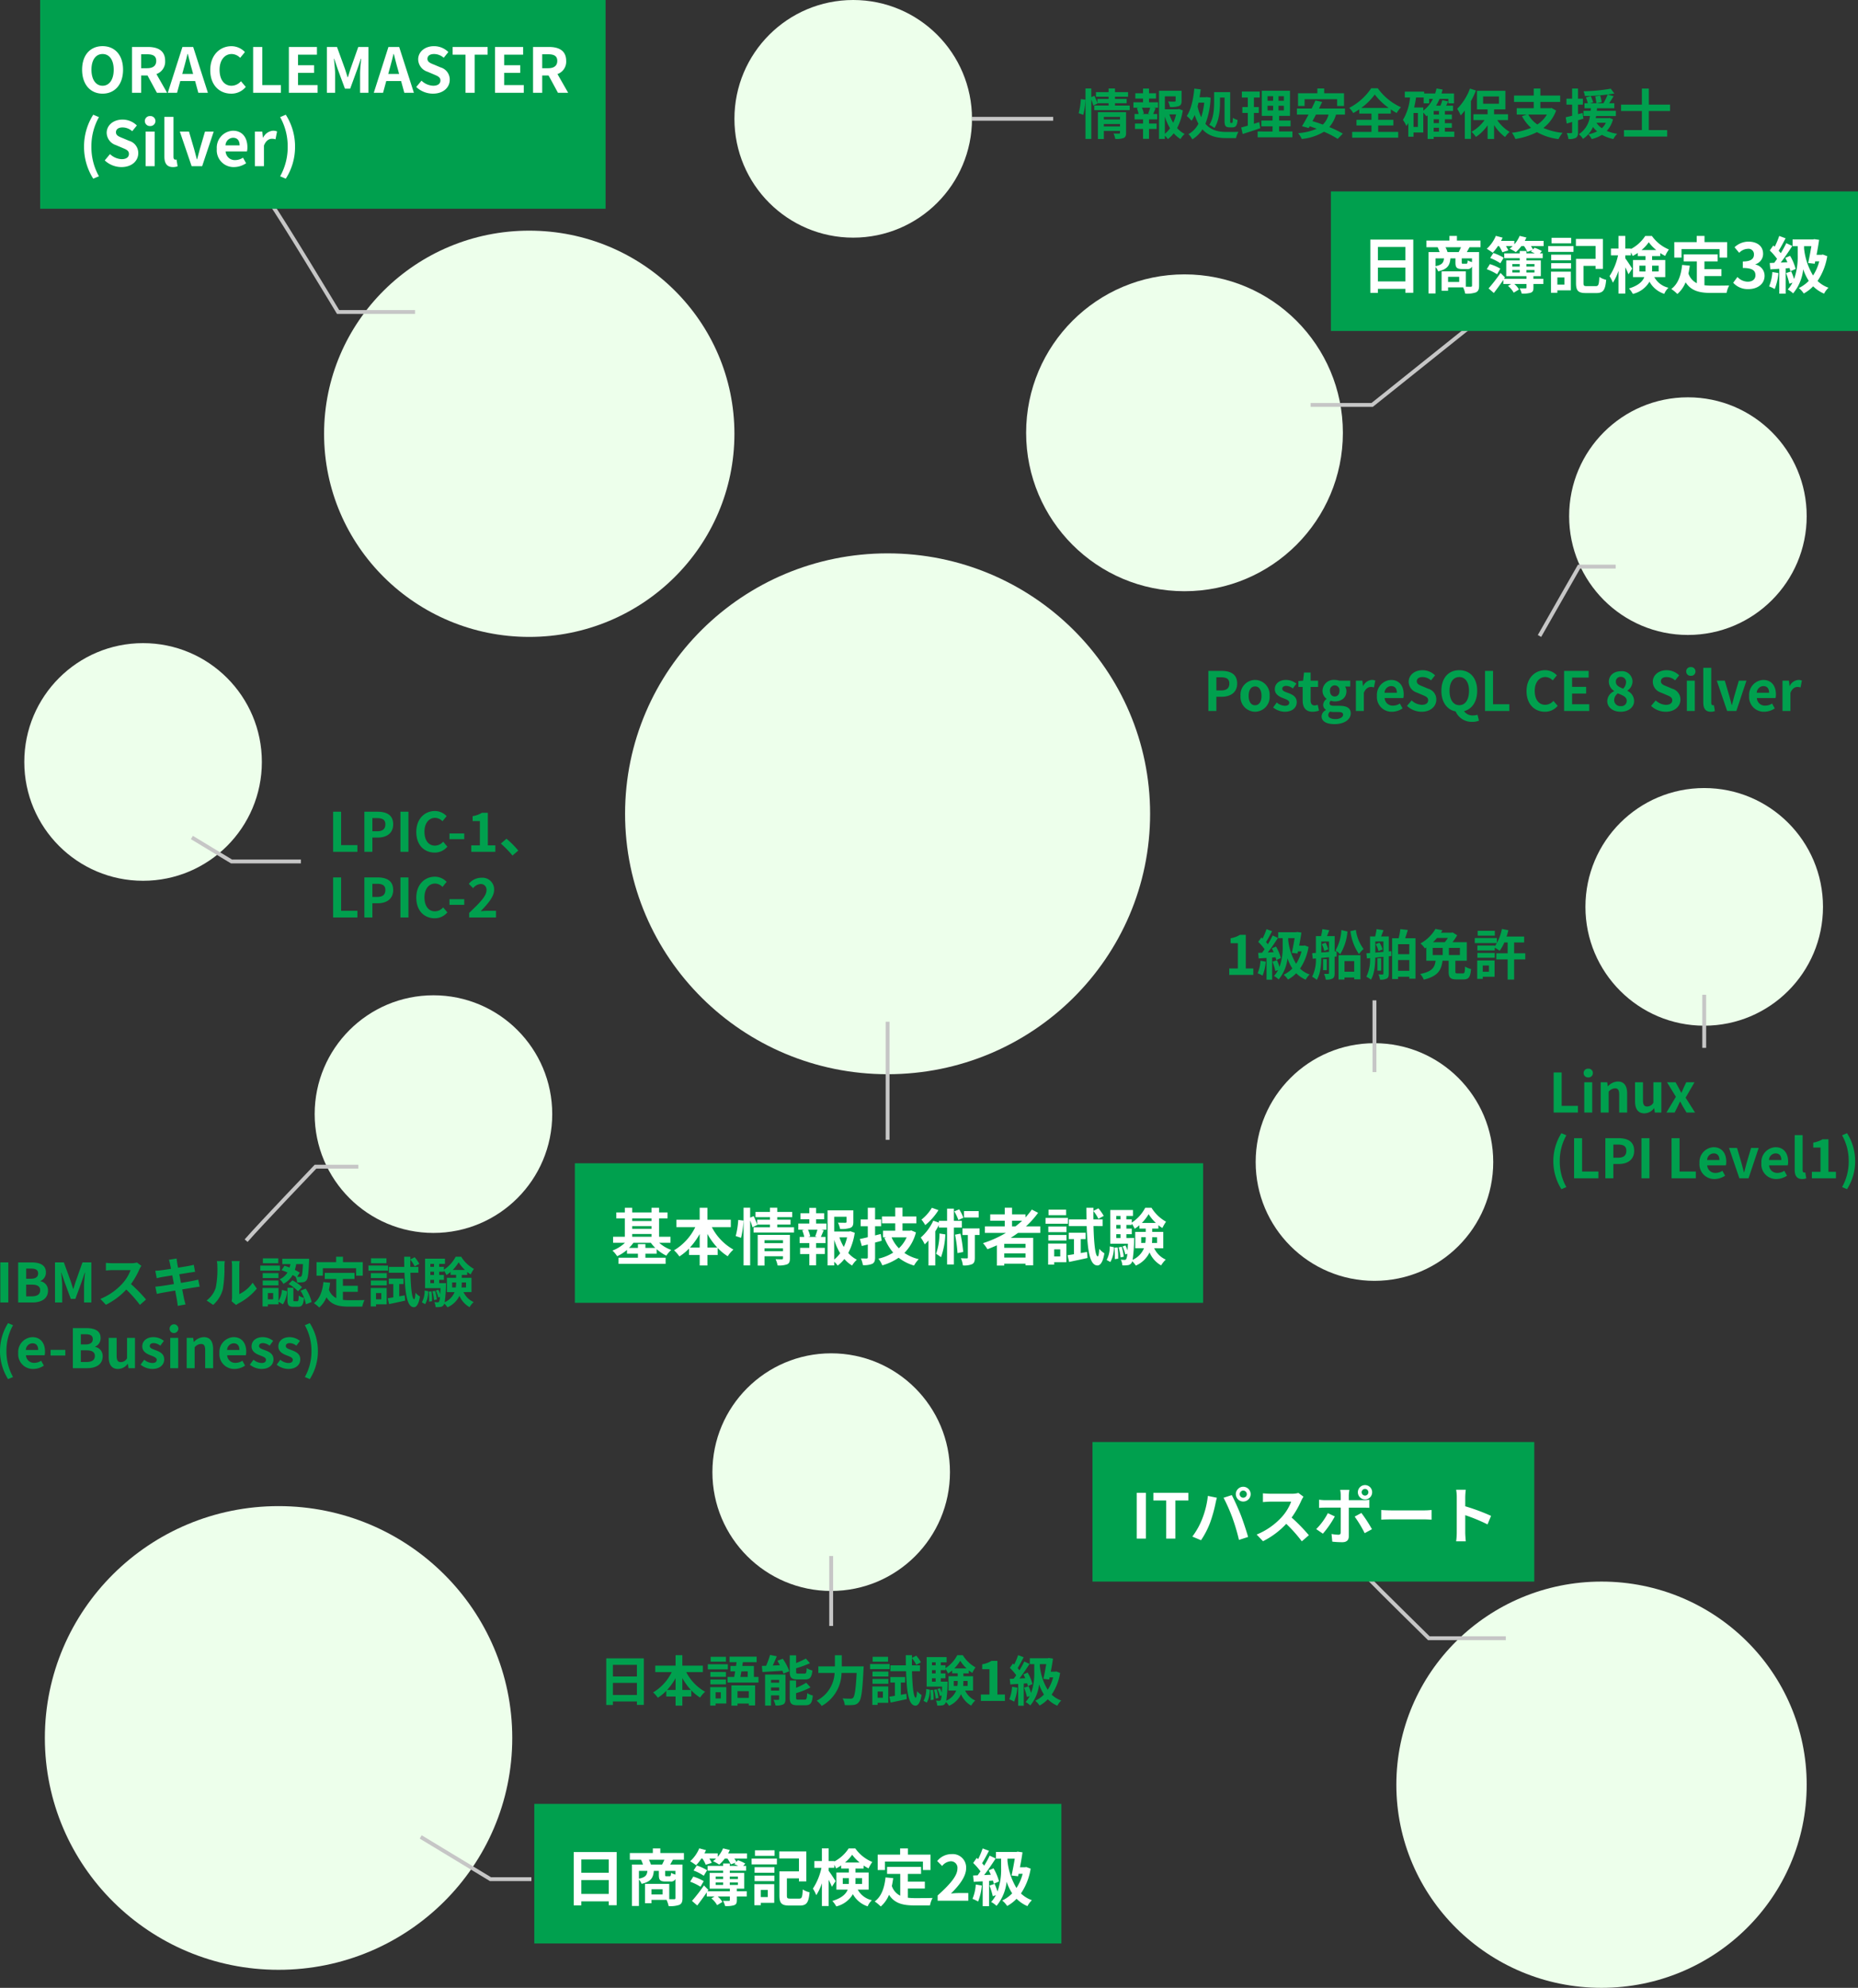
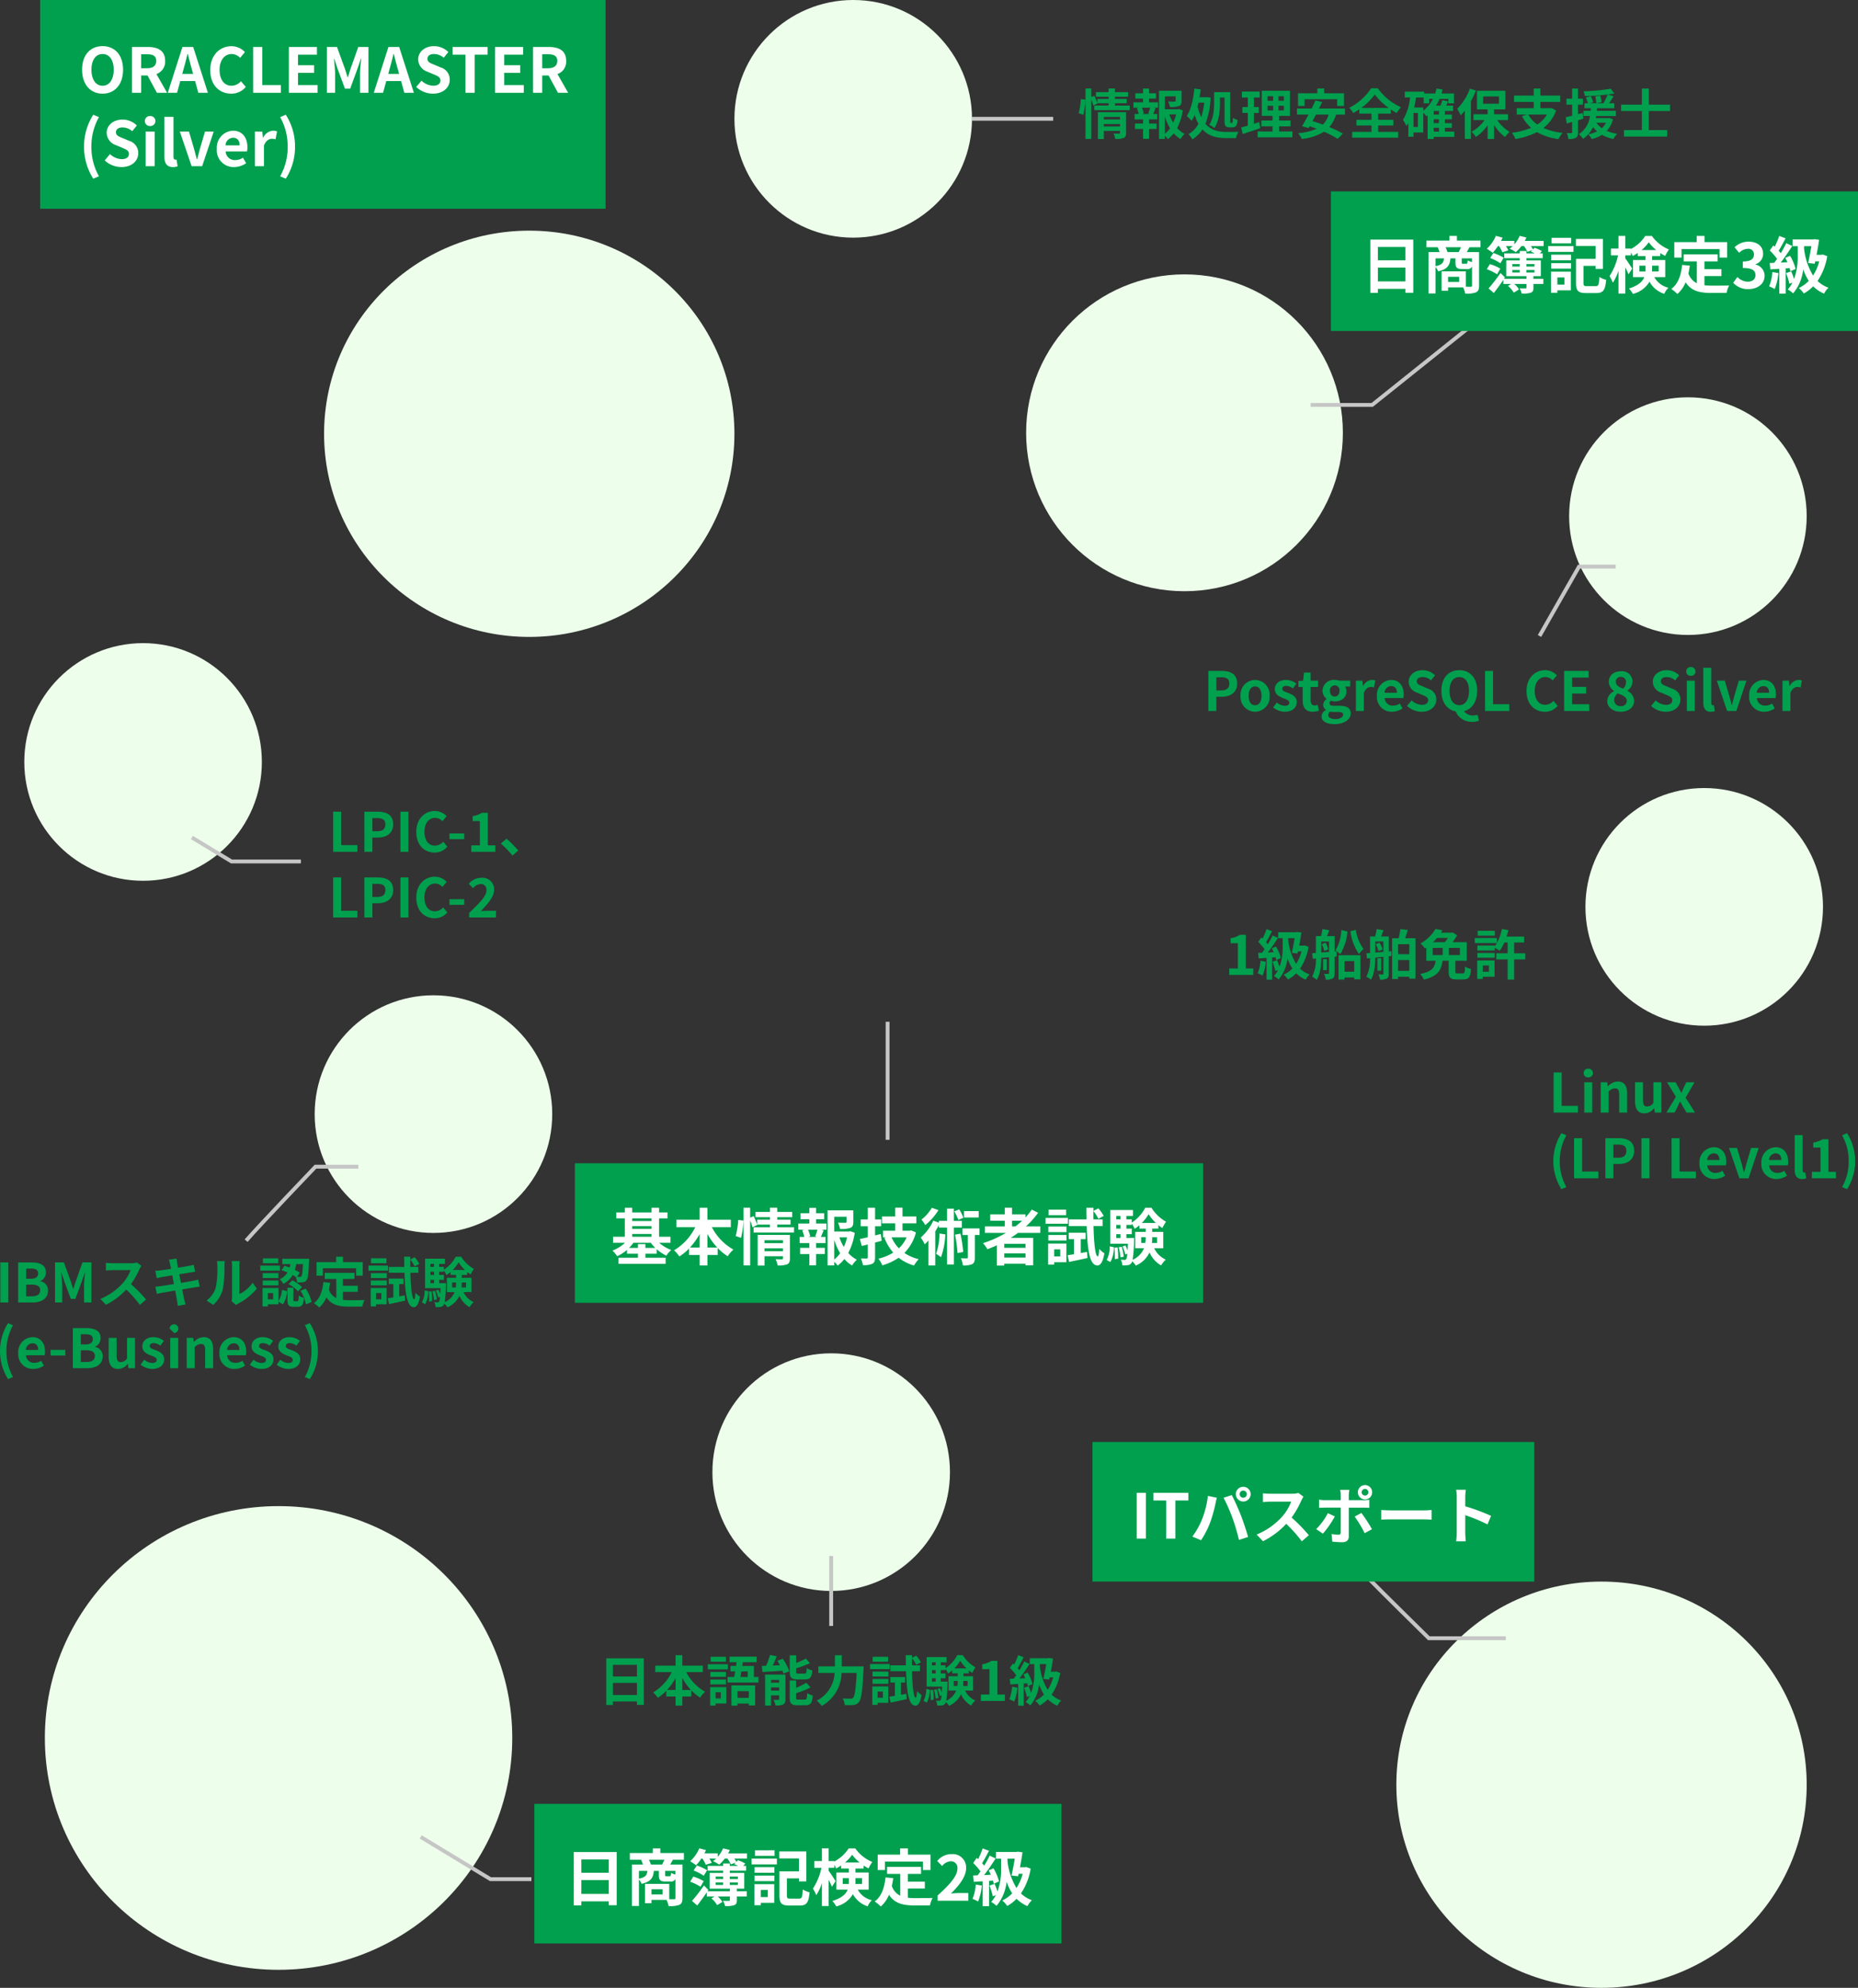
<svg xmlns="http://www.w3.org/2000/svg" width="480.994" height="514.432" viewBox="0 0 480.994 514.432">
  <rect x="0" y="0" width="480.994" height="514.432" fill="#333333" stroke="none" />
  <g id="img_sec03_07" transform="translate(-298.182 -5664.18)">
    <g id="组_13505" data-name="组 13505" transform="translate(26.816 11.896)">
      <g id="组_13295" data-name="组 13295" transform="translate(461.494 5652.284)">
        <circle id="椭圆_174" data-name="椭圆 174" cx="30.75" cy="30.75" r="30.75" fill="#edffeb" />
      </g>
      <path id="路径_39651" data-name="路径 39651" d="M-18095.475,10342.1h21.02" transform="translate(18618.469 -4659.07)" fill="none" stroke="#c6c6c6" stroke-width="1" />
      <path id="路径_39974" data-name="路径 39974" d="M1.484-5.04A18.9,18.9,0,0,0,2.03-8.946L.854-9.1A18.307,18.307,0,0,1,.28-5.446ZM6.8-2.016V-2.66H10.99v.644ZM10.99-4.494v.658H6.8v-.658Zm1.568-1.218H5.264V1.232H6.8v-2.1H10.99v.462c0,.168-.07.224-.266.224S9.884-.168,9.31-.21A5.517,5.517,0,0,1,9.758,1.2,5.358,5.358,0,0,0,11.914.966c.5-.224.644-.616.644-1.344ZM9.688-7.434v-.6H12.7v-1.12H9.688v-.56h3.388v-1.19H9.688v-.952H8.036v.952H4.76v1.19H8.036v.56h-2.9V-8.05a16.7,16.7,0,0,0-.784-1.9l-.8.336v-2.24h-1.5V1.2h1.5V-8.974a11.705,11.705,0,0,1,.518,1.54l1.092-.532-.028-.07h2.9v.6H4.326v1.19H13.5v-1.19ZM18.732-5.25H16.7l.448-.126a5.983,5.983,0,0,0-.49-1.5h2.128a14.446,14.446,0,0,1-.5,1.5Zm-.238-3.99h1.82v-1.372h-1.82V-11.83h-1.54v1.218h-2V-9.24h2v.966H14.462v1.4h1.386l-.5.126a7.976,7.976,0,0,1,.462,1.5h-1.05v1.4h2.2v1.078H14.868v1.4h2.086V1.176h1.54V-1.372h1.974v-1.4H18.494V-3.85h2.128v-1.4h-1.05c.2-.42.406-.966.644-1.484l-.546-.14h1.162v-1.4H18.494Zm4.1,4.662A13.847,13.847,0,0,0,23.94-1.554,7.254,7.254,0,0,1,22.6-.126Zm2.912-.574a10.171,10.171,0,0,1-.742,2.17,10.535,10.535,0,0,1-.994-2.17Zm.742-1.386-.28.07H22.6V-9.814h2.786v1.148c0,.154-.07.2-.28.21s-.98,0-1.666-.028a5.711,5.711,0,0,1,.476,1.428,6.489,6.489,0,0,0,2.31-.238c.546-.224.7-.63.7-1.344V-11.27H21.084V1.2H22.6V.378a4.831,4.831,0,0,1,.77.868,7.729,7.729,0,0,0,1.526-1.5,7.356,7.356,0,0,0,1.75,1.484A5.758,5.758,0,0,1,27.72-.084,6.754,6.754,0,0,1,25.774-1.61a14.3,14.3,0,0,0,1.47-4.578ZM36.876-9.506h1.176v6.02c0,1.274.238,1.694,1.316,1.694h.756c.84,0,1.19-.49,1.3-1.918a4.162,4.162,0,0,1-1.218-.546c-.028,1.05-.07,1.316-.224,1.316H39.69c-.154,0-.182-.056-.182-.546v-7.42H35.35v2.59c0,1.708-.1,4.144-1.26,5.866a5.477,5.477,0,0,1,1.33.84c1.246-1.876,1.456-4.732,1.456-6.692ZM32.788-8.19a18.368,18.368,0,0,1-.77,3.78,12.8,12.8,0,0,1-.952-2.8c.084-.322.168-.644.238-.98Zm.658-1.442-.294.042H31.584c.112-.672.21-1.344.294-2.03l-1.652-.2c-.266,2.772-.84,5.46-1.96,7.084a10.462,10.462,0,0,1,1.246,1.246A9.6,9.6,0,0,0,30.324-5,12.694,12.694,0,0,0,31.29-2.73,6.383,6.383,0,0,1,28.714-.042a5.758,5.758,0,0,1,.994,1.358,7.978,7.978,0,0,0,2.618-2.59C33.95.518,36.078.98,38.472.98H41.02a6.076,6.076,0,0,1,.616-1.61C40.95-.6,39.13-.6,38.556-.6c-2.114-.014-4.018-.42-5.46-2.114A20.707,20.707,0,0,0,34.44-9.478ZM47.026-3.15c-.448.154-.91.294-1.372.434v-2.8h1.26V-7.042h-1.26V-9.506h1.5V-11.06h-4.62v1.554h1.54v2.464H42.658v1.526h1.414v3.29c-.644.182-1.218.336-1.708.462L42.742-.07c1.344-.434,3.024-.966,4.564-1.512Zm2.156-4.228h1.442v1.2H49.182Zm0-2.478h1.442V-8.68H49.182ZM53.41-8.68H52.024V-9.856H53.41Zm0,2.506H52.024v-1.2H53.41ZM52.178-.728v-1.33h2.968v-1.5H52.178v-1.2h2.814v-6.51H47.684v6.51h2.8v1.2h-2.9v1.5h2.9v1.33H46.62V.784h9V-.728Zm6.594-8.344H67.2v1.75h1.778v-3.29H63.84v-1.246H62.076v1.246h-5v3.29h1.694Zm6.2,3.976a5.554,5.554,0,0,1-1.47,2.59c-.924-.336-1.834-.644-2.688-.882.294-.546.6-1.12.9-1.708Zm4.256,0V-6.664H62.5c.294-.588.574-1.162.826-1.708l-1.75-.364c-.28.644-.616,1.358-.98,2.072H56.784V-5.1h3.01c-.6,1.134-1.19,2.2-1.694,3.01l1.736.476.266-.462c.588.2,1.19.42,1.806.644A14.675,14.675,0,0,1,57.092-.294a6.8,6.8,0,0,1,.952,1.512,13.669,13.669,0,0,0,5.74-1.876A24.044,24.044,0,0,1,67.34,1.19L68.67-.168a25.731,25.731,0,0,0-3.5-1.694A8.5,8.5,0,0,0,66.906-5.1Zm4.214-1.722a16.128,16.128,0,0,0,3.5-3.472,16.872,16.872,0,0,0,3.612,3.472Zm4.382,4.536h3.92V-3.738h-3.92v-1.61H81.1V-6.44a17.75,17.75,0,0,0,1.512.938A8.112,8.112,0,0,1,83.72-7a14.8,14.8,0,0,1-5.992-4.9H76.006a15.278,15.278,0,0,1-5.684,5.068,6.151,6.151,0,0,1,1.05,1.344,17.914,17.914,0,0,0,1.554-.966v1.106H76.09v1.61H72.212v1.456H76.09V-.616h-5v1.5H83.006v-1.5h-5.18Zm14.364.6h1.372v.994H92.19ZM89.5-6.93H87.136c.2-.84.364-1.708.49-2.59H89.6v1.512h1.414V-9.156h.98A8.445,8.445,0,0,1,89.5-6.118ZM88.1-1.9H86.968V-5.5H88.1ZM93.562-5.1H92.19v-.938h1.372Zm0,2.212H92.19v-.994h1.372Zm3.962,2.2H95.088V-1.68h1.806v-1.2H95.088v-.994h1.806V-5.1H95.088v-.938H97.2V-7.406H95.41c.182-.35.364-.714.532-1.092L94.43-8.82a10.048,10.048,0,0,1-.49,1.414H92.806a11.417,11.417,0,0,0,.9-1.75h2.282v1.148h1.47v-2.548H94.22c.1-.336.2-.672.28-1.022l-1.568-.28a12.7,12.7,0,0,1-.364,1.3H89.726v-.476H84.714V-9.52h1.358a13.871,13.871,0,0,1-1.834,5.8,8.49,8.49,0,0,1,.882,1.582,7.29,7.29,0,0,0,.5-.77V.63h1.344V-.462H89.5V-5.614a11.6,11.6,0,0,1,.812.952c.1-.07.21-.154.308-.238V1.218H92.19V.672h5.334Zm4.06-11.144a14.764,14.764,0,0,1-3.3,5.236,11.129,11.129,0,0,1,.9,1.708,15.954,15.954,0,0,0,1.064-1.246V1.19h1.582V-8.568a23.407,23.407,0,0,0,1.3-2.758Zm3.4,2.044h4.1V-7.91h-4.1Zm6.454,6.118V-5.18h-3.612V-6.44h2.926v-4.816H103.4V-6.44h2.744v1.26H102.48v1.512h2.87a10.057,10.057,0,0,1-3.374,3.024,6.875,6.875,0,0,1,1.148,1.33,11.227,11.227,0,0,0,3.024-3.01V1.218h1.68V-2.394A11.56,11.56,0,0,0,110.67.714a7.088,7.088,0,0,1,1.176-1.33,10.536,10.536,0,0,1-3.206-3.052ZM121.492-5.11a7.481,7.481,0,0,1-2.464,2.576,7.5,7.5,0,0,1-2.352-2.576ZM122.724-6.8l-.294.056h-2.618V-8.372h5.124v-1.652h-5.124v-1.82H118.09v1.82h-5.1v1.652h5.1v1.624h-4.4V-5.11h2.59l-1.232.42A10.82,10.82,0,0,0,117.4-1.666a18.452,18.452,0,0,1-4.97,1.274,6.343,6.343,0,0,1,.91,1.61A18.673,18.673,0,0,0,118.93-.56,14.924,14.924,0,0,0,124.5,1.246a8.552,8.552,0,0,1,1.064-1.624,16.228,16.228,0,0,1-4.97-1.26,9.9,9.9,0,0,0,3.29-4.508Zm8.008,1.288-1.176.308V-7.672h1.26v-1.54h-1.26v-2.632H128.03v2.632h-1.47v1.54h1.47V-4.8c-.616.154-1.176.294-1.652.392l.252,1.638,1.4-.42V-.546c0,.182-.07.238-.238.238a11.041,11.041,0,0,1-1.148-.014,6.193,6.193,0,0,1,.42,1.54A3.575,3.575,0,0,0,129,.91c.42-.266.56-.686.56-1.456v-3.08c.462-.126.924-.266,1.386-.406Zm6.034,2.534a4.5,4.5,0,0,1-1.036,1.4,5.12,5.12,0,0,1-1.4-1.4Zm.952-1.246-.266.042h-3.318c.042-.182.07-.364.112-.546h5.11V-6.076h-4.942c.028-.224.042-.434.056-.658h4.48v-1.3h-1.33c.364-.546.77-1.19,1.148-1.806l-1.54-.448c.63-.084,1.2-.168,1.736-.266l-.938-1.246a45.918,45.918,0,0,1-7.042.672,4.267,4.267,0,0,1,.35,1.232,55.3,55.3,0,0,0,5.894-.392,15.154,15.154,0,0,1-1.092,2.254h-1.75l1.3-.294a14.06,14.06,0,0,0-.378-1.694l-1.3.224a13.806,13.806,0,0,1,.308,1.764h-1.61l.784-.252c-.126-.42-.42-1.092-.63-1.61l-1.26.35a14.717,14.717,0,0,1,.5,1.512h-.868v1.3h1.652c-.028.21-.042.434-.056.658H130.97v1.344h1.68a6.5,6.5,0,0,1-2.884,4.718,4.631,4.631,0,0,1,1.078,1.2,7.148,7.148,0,0,0,2.59-3.08A5.844,5.844,0,0,0,134.5-.756a8.583,8.583,0,0,1-2.282.77,5.552,5.552,0,0,1,.9,1.232A9.738,9.738,0,0,0,135.758.154a10.677,10.677,0,0,0,2.954,1.078,5.5,5.5,0,0,1,.98-1.358A10.782,10.782,0,0,1,137-.882a6.937,6.937,0,0,0,1.61-2.982ZM153.384-6.02V-7.672h-5.5V-11.83H146.09v4.158H140.7V-6.02h5.39v4.942h-4.634V.588h11.186V-1.078h-4.76V-6.02Z" transform="translate(550.323 5687.034)" fill="#00a04e" />
    </g>
    <g id="组_13510" data-name="组 13510" transform="translate(117.901 3.919)">
      <g id="组_13292" data-name="组 13292" transform="translate(541.763 6069.556)">
        <ellipse id="椭圆_177" data-name="椭圆 177" cx="53.115" cy="52.568" rx="53.115" ry="52.568" fill="#edffeb" />
      </g>
      <path id="路径_39646" data-name="路径 39646" d="M-18094.846,10338.933c3.266,3.379,16,15.885,16,15.885h19.926" transform="translate(18629.021 -4270.597)" fill="none" stroke="#c6c6c6" stroke-width="1" />
      <rect id="矩形_1022" data-name="矩形 1022" width="114.37" height="36.117" transform="translate(463.099 6033.439)" fill="#00a04e" />
      <path id="路径_39984" data-name="路径 39984" d="M1.456,0H3.824V-11.856H1.456ZM9.088,0h2.368V-9.872h3.36v-1.984H5.76v1.984H9.088ZM28.1-11.5a.929.929,0,0,1,.928-.928.929.929,0,0,1,.928.928.925.925,0,0,1-.928.912A.925.925,0,0,1,28.1-11.5Zm-.992,0a1.922,1.922,0,0,0,1.92,1.9,1.922,1.922,0,0,0,1.92-1.9,1.926,1.926,0,0,0-1.92-1.92A1.926,1.926,0,0,0,27.1-11.5ZM18.352-4.976a19.277,19.277,0,0,1-2.5,4.448L18.1.416A22,22,0,0,0,20.464-4.16a37.252,37.252,0,0,0,1.36-4.816c.064-.352.24-1.136.384-1.6l-2.336-.48A23.054,23.054,0,0,1,18.352-4.976Zm7.9-.336A49.438,49.438,0,0,1,27.92.336l2.368-.768c-.448-1.584-1.3-4.144-1.856-5.584-.608-1.552-1.712-4.016-2.368-5.248l-2.128.688A44.821,44.821,0,0,1,26.256-5.312Zm18.368-5.536-1.312-.976a5.735,5.735,0,0,1-1.648.208H36.016a17.875,17.875,0,0,1-1.888-.112v2.272c.336-.016,1.216-.112,1.888-.112H41.44a12.4,12.4,0,0,1-2.384,3.92A17.936,17.936,0,0,1,32.5-1.056L34.144.672a21.076,21.076,0,0,0,6.016-4.5A36.486,36.486,0,0,1,44.192.7L46.016-.88a44.98,44.98,0,0,0-4.464-4.576,23.524,23.524,0,0,0,2.512-4.4A7.56,7.56,0,0,1,44.624-10.848ZM59.68-12a.874.874,0,0,1,.88-.864.86.86,0,0,1,.864.864.86.86,0,0,1-.864.864A.874.874,0,0,1,59.68-12ZM58.7-12a1.857,1.857,0,0,0,1.856,1.856A1.844,1.844,0,0,0,62.4-12a1.844,1.844,0,0,0-1.84-1.856A1.857,1.857,0,0,0,58.7-12ZM56.5-12.624H54.128a8.289,8.289,0,0,1,.144,1.392v1.28H50.208a12.182,12.182,0,0,1-1.552-.128v2.128c.448-.048,1.072-.064,1.552-.064h4.064V-8c0,.752,0,5.824-.016,6.416-.016.416-.176.576-.592.576A11.066,11.066,0,0,1,51.888-1.2L52.08.784a23.1,23.1,0,0,0,2.608.144c1.136,0,1.664-.576,1.664-1.5v-7.44H60.1c.432,0,1.056.016,1.568.048v-2.1a12.949,12.949,0,0,1-1.584.112H56.352v-1.28A12.97,12.97,0,0,1,56.5-12.624Zm-3.76,6.88-1.808-.848A16.673,16.673,0,0,1,47.92-2.464L49.648-1.28A25.112,25.112,0,0,0,52.736-5.744Zm6.88-.9L57.872-5.7a30.378,30.378,0,0,1,2.592,4.288l1.888-1.024A37.191,37.191,0,0,0,59.616-6.64Zm5.136-.768V-4.9c.592-.048,1.664-.08,2.576-.08H75.92c.672,0,1.488.064,1.872.08V-7.408c-.416.032-1.12.1-1.872.1H67.328C66.5-7.312,65.328-7.36,64.752-7.408ZM84.3-1.536A17.573,17.573,0,0,1,84.144.7h2.5c-.064-.656-.144-1.776-.144-2.24V-6.064A46.214,46.214,0,0,1,92.272-3.68l.912-2.208A52.257,52.257,0,0,0,86.5-8.368v-2.368a17.4,17.4,0,0,1,.144-1.92h-2.5a11.107,11.107,0,0,1,.16,1.92Z" transform="translate(473.099 6058.439)" fill="#fff" />
    </g>
    <g id="组_13508" data-name="组 13508" transform="translate(-158.422 -298.82)">
      <g id="组_13292-2" data-name="组 13292" transform="translate(540.5 6022.691)">
        <ellipse id="椭圆_177-2" data-name="椭圆 177" cx="53.115" cy="52.568" rx="53.115" ry="52.568" fill="#edffeb" />
      </g>
-       <path id="路径_39646-2" data-name="路径 39646" d="M-18097.062,10329.105c2.762,3.771,17.559,28.322,17.559,28.322h19.926" transform="translate(18623.629 -4313.69)" fill="none" stroke="#c6c6c6" stroke-width="1" />
      <rect id="矩形_1022-2" data-name="矩形 1022" width="146.37" height="54.025" transform="translate(467 5963)" fill="#00a04e" />
      <path id="路径_39973" data-name="路径 39973" d="M6.16.224c3.136,0,5.3-2.352,5.3-6.192s-2.16-6.1-5.3-6.1-5.3,2.24-5.3,6.1C.864-2.128,3.024.224,6.16.224Zm0-2.048c-1.76,0-2.88-1.616-2.88-4.144,0-2.544,1.12-4.064,2.88-4.064s2.88,1.52,2.88,4.064C9.04-3.44,7.92-1.824,6.16-1.824ZM13.776,0h2.368V-4.48h1.648L20.224,0h2.64L20.1-4.848a3.389,3.389,0,0,0,2.256-3.408c0-2.72-1.968-3.6-4.448-3.6H13.776Zm2.368-6.352V-9.968H17.68c1.52,0,2.368.432,2.368,1.712,0,1.264-.848,1.9-2.368,1.9Zm10.992.176c.352-1.232.7-2.576,1.008-3.872h.08c.336,1.28.656,2.64,1.024,3.872l.352,1.3H26.784ZM23.04,0h2.4l.832-3.04h3.84L30.944,0h2.48L29.616-11.856H26.832ZM39.456.224A4.792,4.792,0,0,0,43.232-1.52L41.984-2.992a3.266,3.266,0,0,1-2.448,1.168c-1.872,0-3.088-1.552-3.088-4.128,0-2.544,1.344-4.08,3.136-4.08a3.119,3.119,0,0,1,2.192.992l1.232-1.5a4.83,4.83,0,0,0-3.472-1.52c-2.992,0-5.5,2.288-5.5,6.192C34.032-1.92,36.464.224,39.456.224ZM45.136,0H52.32V-1.984H47.5v-9.872H45.136Zm9.248,0h7.44V-1.984H56.752V-5.152h4.16V-7.136h-4.16V-9.872h4.9v-1.984H54.384Zm9.84,0h2.128V-4.944c0-1.12-.192-2.768-.3-3.888h.064l.944,2.784L68.9-1.072h1.36L72.08-6.048l.96-2.784h.08c-.128,1.12-.3,2.768-.3,3.888V0h2.16V-11.856H72.352L70.384-6.3c-.256.736-.464,1.52-.72,2.272h-.08c-.24-.752-.464-1.536-.72-2.272l-2.016-5.552H64.224Zm16.24-6.176c.352-1.232.7-2.576,1.008-3.872h.08c.336,1.28.656,2.64,1.024,3.872l.352,1.3H80.112ZM76.368,0h2.4L79.6-3.04h3.84L84.272,0h2.48L82.944-11.856H80.16ZM91.68.224c2.736,0,4.352-1.648,4.352-3.584a3.271,3.271,0,0,0-2.384-3.216L92.1-7.232c-1.008-.4-1.84-.7-1.84-1.552,0-.784.656-1.248,1.7-1.248a3.777,3.777,0,0,1,2.512.976l1.2-1.488a5.254,5.254,0,0,0-3.712-1.52c-2.4,0-4.1,1.488-4.1,3.424a3.43,3.43,0,0,0,2.4,3.184l1.584.672c1.056.448,1.776.72,1.776,1.6,0,.832-.656,1.36-1.888,1.36A4.658,4.658,0,0,1,88.72-3.136L87.36-1.5A6.309,6.309,0,0,0,91.68.224ZM100.112,0h2.368V-9.872h3.36v-1.984H96.784v1.984h3.328Zm7.648,0h7.44V-1.984h-5.072V-5.152h4.16V-7.136h-4.16V-9.872h4.9v-1.984H107.76Zm9.84,0h2.368V-4.48h1.648L124.048,0h2.64L123.92-4.848a3.389,3.389,0,0,0,2.256-3.408c0-2.72-1.968-3.6-4.448-3.6H117.6Zm2.368-6.352V-9.968H121.5c1.52,0,2.368.432,2.368,1.712,0,1.264-.848,1.9-2.368,1.9ZM3.744,22.232l1.472-.624a15.394,15.394,0,0,1-1.952-7.664A15.42,15.42,0,0,1,5.216,6.3L3.744,5.672A15.321,15.321,0,0,0,1.36,13.944,15.335,15.335,0,0,0,3.744,22.232Zm7.3-3.008c2.736,0,4.352-1.648,4.352-3.584a3.271,3.271,0,0,0-2.384-3.216l-1.552-.656c-1.008-.4-1.84-.7-1.84-1.552,0-.784.656-1.248,1.7-1.248a3.777,3.777,0,0,1,2.512.976l1.2-1.488a5.254,5.254,0,0,0-3.712-1.52c-2.4,0-4.1,1.488-4.1,3.424a3.43,3.43,0,0,0,2.4,3.184l1.584.672c1.056.448,1.776.72,1.776,1.6,0,.832-.656,1.36-1.888,1.36A4.658,4.658,0,0,1,8.08,15.864L6.72,17.5A6.309,6.309,0,0,0,11.04,19.224ZM17.3,19h2.352V10.04H17.3ZM18.48,8.6a1.29,1.29,0,1,0,0-2.576,1.291,1.291,0,1,0,0,2.576Zm5.888,10.624a3.14,3.14,0,0,0,1.216-.208L25.3,17.272a1.325,1.325,0,0,1-.32.032c-.224,0-.464-.176-.464-.72V6.232H22.16V16.488C22.16,18.152,22.736,19.224,24.368,19.224ZM29.216,19h2.72l2.992-8.96H32.672L31.36,14.5c-.24.88-.48,1.808-.72,2.72h-.08c-.24-.912-.48-1.84-.72-2.72L28.528,10.04H26.16Zm10.976.224a5.641,5.641,0,0,0,3.12-.992l-.8-1.44a3.693,3.693,0,0,1-2.016.624,2.354,2.354,0,0,1-2.48-2.24h5.52a4.422,4.422,0,0,0,.112-1.088c0-2.464-1.28-4.272-3.744-4.272a4.391,4.391,0,0,0-4.176,4.7A4.35,4.35,0,0,0,40.192,19.224Zm-2.208-5.616a2.017,2.017,0,0,1,1.952-1.968c1.152,0,1.7.768,1.7,1.968ZM45.584,19h2.352V13.656c.5-1.3,1.344-1.76,2.048-1.76a2.993,2.993,0,0,1,.944.144l.4-2.032a2.535,2.535,0,0,0-1.056-.192,3.1,3.1,0,0,0-2.544,1.808H47.68L47.5,10.04h-1.92Zm8,3.232a15.211,15.211,0,0,0,2.4-8.288,15.2,15.2,0,0,0-2.4-8.272L52.128,6.3a15.42,15.42,0,0,1,1.952,7.648,15.394,15.394,0,0,1-1.952,7.664Z" transform="translate(477 5987.013)" fill="#fff" />
    </g>
    <g id="组_13513" data-name="组 13513" transform="translate(-0.029 4.7)">
      <g id="组_13290" data-name="组 13290" transform="translate(460.029 5802.683)">
-         <ellipse id="椭圆_175" data-name="椭圆 175" cx="67.959" cy="67.397" rx="67.959" ry="67.397" fill="#edffeb" />
-       </g>
+         </g>
      <path id="路径_39644" data-name="路径 39644" d="M-18301.508,10351v30.561" transform="translate(18829.496 -4427.103)" fill="none" stroke="#c6c6c6" stroke-width="1" />
      <g id="组_13512" data-name="组 13512" transform="translate(12.156 6.578)">
        <rect id="矩形_1037" data-name="矩形 1037" width="162.641" height="36.117" transform="translate(434.873 5953.941)" fill="#00a04e" />
        <path id="路径_39979" data-name="路径 39979" d="M8.944-3.152v-.992H7.008v.992H4.7A9.793,9.793,0,0,0,5.84-4.48h4.512A9.927,9.927,0,0,0,11.5-3.152ZM5.52-6.752h5.008v.72H5.52ZM10.528-10.8v.7H5.52v-.7ZM5.52-8.784h5.008v.7H5.52Zm9.92,4.3V-6.032H12.48V-10.8h2.192v-1.536H12.48v-1.2H10.528v1.2H5.52v-1.2h-1.9v1.2H1.408V-10.8H3.616v4.768H.576V-4.48H3.648A9.665,9.665,0,0,1,.416-2.464,7.537,7.537,0,0,1,1.632-1.008,10.574,10.574,0,0,0,4.176-2.64v.992H7.008v1.04H1.984V.96H14.176V-.608H8.944v-1.04h2.912V-2.832a10.293,10.293,0,0,0,2.512,1.68,6.921,6.921,0,0,1,1.264-1.472,9.4,9.4,0,0,1-3.12-1.856Zm9.552,1.232v-3.52a17.832,17.832,0,0,0,2.544,3.52Zm-4.512,0a18.644,18.644,0,0,0,2.512-3.488v3.488Zm10.576-5.28v-1.92H24.992v-3.088h-2v3.088H16.976v1.92h4.88a14.213,14.213,0,0,1-5.5,6A9.407,9.407,0,0,1,17.744-.944a13.588,13.588,0,0,0,2.5-2.048v1.68h2.752v2.7h2v-2.7h2.656V-3.136A13.09,13.09,0,0,0,30.256-.992,8.089,8.089,0,0,1,31.728-2.72a13.977,13.977,0,0,1-5.584-5.808ZM33.7-5.76a21.6,21.6,0,0,0,.624-4.464L32.976-10.4a20.923,20.923,0,0,1-.656,4.176ZM39.776-2.3V-3.04H44.56V-2.3ZM44.56-5.136v.752H39.776v-.752Zm1.792-1.392H38.016V1.408h1.76v-2.4H44.56v.528c0,.192-.08.256-.3.256-.208,0-.96.016-1.616-.032a6.306,6.306,0,0,1,.512,1.616A6.123,6.123,0,0,0,45.616,1.1c.576-.256.736-.7.736-1.536ZM43.072-8.5v-.688h3.44v-1.28h-3.44v-.64h3.872v-1.36H43.072v-1.088H41.184v1.088H37.44v1.36h3.744v.64H37.872V-9.2a19.087,19.087,0,0,0-.9-2.176l-.912.384v-2.56H34.352V1.376h1.712V-10.256a13.377,13.377,0,0,1,.592,1.76L37.9-9.1l-.032-.08h3.312V-8.5h-4.24v1.36h10.48V-8.5ZM53.408-6h-2.32l.512-.144a6.838,6.838,0,0,0-.56-1.712h2.432A16.509,16.509,0,0,1,52.9-6.144Zm-.272-4.56h2.08v-1.568h-2.08V-13.52h-1.76v1.392H49.088v1.568h2.288v1.1H48.528v1.6h1.584l-.576.144A9.116,9.116,0,0,1,50.064-6h-1.2v1.6h2.512v1.232H48.992v1.6h2.384V1.344h1.76V-1.568h2.256v-1.6H53.136V-4.4h2.432V-6h-1.2c.224-.48.464-1.1.736-1.7l-.624-.16h1.328v-1.6H53.136Zm4.688,5.328A15.825,15.825,0,0,0,59.36-1.776,8.29,8.29,0,0,1,57.824-.144Zm3.328-.656a11.625,11.625,0,0,1-.848,2.48,12.04,12.04,0,0,1-1.136-2.48ZM62-7.472l-.32.08H57.824v-3.824h3.184V-9.9c0,.176-.08.224-.32.24-.24,0-1.12,0-1.9-.032a6.527,6.527,0,0,1,.544,1.632,7.416,7.416,0,0,0,2.64-.272c.624-.256.8-.72.8-1.536V-12.88H56.1V1.376h1.728V.432a5.521,5.521,0,0,1,.88.992A8.833,8.833,0,0,0,60.448-.288a8.407,8.407,0,0,0,2,1.7A6.581,6.581,0,0,1,63.68-.1,7.719,7.719,0,0,1,61.456-1.84a16.343,16.343,0,0,0,1.68-5.232Zm7.872.72L68.4-6.384V-8.752h1.568v-1.76H68.4v-3.024H66.512v3.024h-1.84v1.76h1.84V-5.92c-.768.192-1.456.336-2.048.464l.5,1.808,1.552-.384v3.3c0,.24-.08.32-.3.32-.208,0-.864,0-1.488-.016A7.359,7.359,0,0,1,65.248,1.3,5.364,5.364,0,0,0,67.68.96c.544-.3.72-.752.72-1.68V-4.544c.576-.144,1.152-.3,1.712-.464Zm6.7.864A8.785,8.785,0,0,1,74.56-3.056a9.145,9.145,0,0,1-1.888-2.832ZM77.76-7.68l-.336.08H75.5V-9.52h3.584v-1.76H75.5v-2.288H73.616v2.288h-3.44v1.76h3.44V-7.6H70.464v1.712H71.3l-.48.144a13.363,13.363,0,0,0,2.272,3.808A12.338,12.338,0,0,1,69.264-.368,7.754,7.754,0,0,1,70.272,1.36,14.631,14.631,0,0,0,74.5-.608,11.83,11.83,0,0,0,78.48,1.408,8.28,8.28,0,0,1,79.7-.24a11.03,11.03,0,0,1-3.712-1.616,11.658,11.658,0,0,0,2.992-5.312Zm17.456-5.008H91.424v1.664h3.792ZM91.264-10.96a12.521,12.521,0,0,0-1.088-2.176l-1.264.528a13.183,13.183,0,0,1,1.056,2.24ZM83.1-13.536a11.21,11.21,0,0,1-2.688,3.056,10.152,10.152,0,0,1,.976,1.424,15.916,15.916,0,0,0,3.424-3.872ZM85.072-6.88a16.072,16.072,0,0,1-.88,5.248,13.748,13.748,0,0,1,1.28.88,20.07,20.07,0,0,0,1.12-5.9Zm5.792-1.536V-10.16H88.8v-3.152H87.04v3.152H84.912V-9.7l-1.44-.5a13.062,13.062,0,0,1-3.248,4.368,10.011,10.011,0,0,1,1.024,1.76c.32-.3.656-.64.976-1.008V1.392h1.76V-7.44a18.5,18.5,0,0,0,.928-1.632v.656H87.04V1.136H88.8V-8.416ZM89.1-6.576a34.763,34.763,0,0,1,.64,4.768L91.216-2.1a38.213,38.213,0,0,0-.72-4.752Zm6.352-1.616H91.024v1.7h1.392V-.7c0,.208-.064.256-.272.256-.192,0-.864,0-1.52-.032a7.024,7.024,0,0,1,.512,1.856,5.263,5.263,0,0,0,2.4-.336c.56-.3.688-.816.688-1.712V-6.5h1.232Zm8.4-1.984h2.608a21.85,21.85,0,0,1-1.728,1.456h-.88Zm3.488,6.992h-5.5V-4.208h5.5Zm-5.5,2.528V-1.744h5.5V-.656Zm9.328-6.384V-8.72h-3.712a23.4,23.4,0,0,0,3.152-3.52l-1.632-.832a19.483,19.483,0,0,1-1.648,2.032v-.784h-3.472v-1.728h-1.888v1.728h-3.76v1.648h3.76V-8.72H96.832v1.68h5.44a28.349,28.349,0,0,1-5.936,2.656,10.354,10.354,0,0,1,1.152,1.568c.816-.3,1.648-.656,2.448-1.008V1.408h1.9V.928h5.5v.416h2v-7.1H103.52c.656-.416,1.264-.832,1.888-1.28Zm6.688-6.016H113.3v1.44h4.56Zm.464,2.144h-5.792v1.5h5.792Zm-1.984,8.128v1.84h-1.568v-1.84Zm1.584-1.5H113.2V1.168h1.568V.544h3.152Zm-4.672-.784h4.7V-6.5h-4.7Zm0-2.16h4.7V-8.688h-4.7Zm8.4,5.408V-5.44H122.9V-7.072h-4.352V-5.44h1.344v3.92c-.608.1-1.168.192-1.648.256L118.624.48c1.376-.288,3.12-.656,4.768-1.024l-.128-1.568ZM127.3-8.8v-1.728h-2.368q-.024-1.056,0-2.16a10.96,10.96,0,0,1,1.28,2.016l1.376-.768a11.28,11.28,0,0,0-1.376-1.952l-1.28.656v-.8H123.1c0,1.056.016,2.048.032,3.008H118.56V-8.8h4.624c.192,6.368.784,10.144,2.768,10.192.592.016,1.392-.544,1.808-3.152A5.99,5.99,0,0,1,126.432-2.9c-.064,1.2-.192,1.936-.4,1.936-.608-.048-.976-3.264-1.088-7.84ZM129.312.5a7.615,7.615,0,0,0,.9-3.84l-1.056-.208a7.434,7.434,0,0,1-.8,3.52Zm1.04-3.712a18.941,18.941,0,0,1,.112,2.96l.864-.112a15.669,15.669,0,0,0-.16-2.928Zm1.088-.08a12.036,12.036,0,0,1,.5,2.592l.832-.176a13.18,13.18,0,0,0-.528-2.576Zm2.016-2.416V-6.7h1.392v-1.44h-1.392V-9.1h1.392v-.368a8.791,8.791,0,0,1,.752,1.36,9.412,9.412,0,0,0,1.232-.912v.864h1.632V-7.3h-2.72v4.224h2.272a5.649,5.649,0,0,1-2.944,3.008,39.306,39.306,0,0,0,.384-5.024c.016-.208.016-.624.016-.624ZM130.848-6.7h1.088v.992h-1.088Zm1.088-2.4v.96h-1.088V-9.1Zm0-2.32v.88h-1.088v-.88Zm5.52,1.808a11.954,11.954,0,0,0,1.76-2.272,11.357,11.357,0,0,0,1.872,2.272Zm3.936,3.7v1.472H140.08a14.029,14.029,0,0,0,.064-1.408V-5.92Zm-4.1,1.472V-5.92h1.168v.048a8.637,8.637,0,0,1-.1,1.424Zm5.712,1.376V-7.3h-2.864V-8.16h1.6v-.88a7.27,7.27,0,0,0,1.04.736,11.08,11.08,0,0,1,.944-1.632,10.331,10.331,0,0,1-3.76-3.6h-1.632a10.214,10.214,0,0,1-3.488,3.84v-.848h-1.392v-.88h1.712V-12.96H129.28v8.72h4.576c-.032.688-.064,1.28-.1,1.76a9.237,9.237,0,0,0-.544-1.3l-.752.256a9.377,9.377,0,0,1,.72,2.064l.512-.192a3.722,3.722,0,0,1-.272,1.392.478.478,0,0,1-.432.208,9.064,9.064,0,0,1-.976-.064A3.655,3.655,0,0,1,132.4,1.36a6.227,6.227,0,0,0,1.408-.048,1.27,1.27,0,0,0,.96-.56A1.3,1.3,0,0,0,134.976.3a6.367,6.367,0,0,1,.928,1.12,7.027,7.027,0,0,0,3.552-3.408,6.934,6.934,0,0,0,2.992,3.36,7.4,7.4,0,0,1,1.2-1.5,6.021,6.021,0,0,1-2.992-2.944Z" transform="translate(444.193 5979)" fill="#fff" />
      </g>
    </g>
    <g id="组_13511" data-name="组 13511" transform="translate(10.67 418.06)">
      <g id="组_13291" data-name="组 13291" transform="translate(299.125 5635.885)">
        <ellipse id="椭圆_176" data-name="椭圆 176" cx="60.5" cy="60" rx="60.5" ry="60" fill="#edffeb" />
      </g>
      <path id="路径_39648" data-name="路径 39648" d="M-18105.723,10335.9c4.516,2.73,18.059,10.928,18.059,10.928h10.6" transform="translate(18502.145 -4614.404)" fill="none" stroke="#c6c6c6" stroke-width="1" />
      <rect id="矩形_1038" data-name="矩形 1038" width="136.457" height="36.117" transform="translate(425.828 5712.947)" fill="#00a04e" />
      <path id="路径_39983" data-name="路径 39983" d="M4.448-1.76V-5.344h7.1V-1.76Zm7.1-8.912v3.44h-7.1v-3.44ZM2.48-12.592V1.2H4.448V.16h7.1V1.168H13.6v-13.76ZM22.464-9.36a7.637,7.637,0,0,0-.512-1.248h4c-.176.416-.4.864-.592,1.248ZM28.8-6.768a4.653,4.653,0,0,1-1.12-.448c-.048.768-.112.88-.384.88h-.832c-.272,0-.32-.048-.32-.384V-7.728H28.8Zm-9.44-.96h2.192c-.112,1.1-.48,1.68-2.192,2.016Zm6.128,6.112h-2.88V-2.96h2.88Zm5.52-8.992v-1.728H24.9v-1.2H22.96v1.2H17.008v1.728h2.9a10.664,10.664,0,0,1,.5,1.248H17.552V1.36H19.36V-5.488a3.858,3.858,0,0,1,.688,1.12c2.432-.56,3.024-1.584,3.168-3.36h1.3V-6.7c0,1.3.288,1.728,1.712,1.728h1.3a1.231,1.231,0,0,0,1.28-.64V-.7c0,.24-.08.32-.352.32-.192,0-.688,0-1.248-.016V-4.368H20.928V.656h1.68v-.88h3.9a7.69,7.69,0,0,1,.544,1.616,7.124,7.124,0,0,0,2.768-.32c.624-.3.816-.816.816-1.76V-9.36H27.456c.208-.352.448-.784.7-1.248Zm1.616,5.68A14.34,14.34,0,0,1,35.3-3.616l.832-1.456a12.152,12.152,0,0,0-2.7-1.168ZM37.008-7.9A13.391,13.391,0,0,0,34.336-9.12l-.832,1.3a12.636,12.636,0,0,1,2.64,1.36Zm7.968,1.648v.64h-2.1v-.64Zm0,2.176h-2.1v-.64h2.1Zm-5.744-.64h1.92v.64h-1.92Zm0-1.536h1.92v.64h-1.92Zm8.112-4.656v-1.344h-4.88a8.837,8.837,0,0,0,.416-.88l-1.744-.416A7.754,7.754,0,0,1,39.76-11.36v-.9H36.32c.144-.272.288-.56.4-.832l-1.744-.464a9.366,9.366,0,0,1-2.352,3.344A17.077,17.077,0,0,1,34.16-9.184a12.271,12.271,0,0,0,1.36-1.728h.272a8,8,0,0,1,.864,1.6l1.552-.48a7.487,7.487,0,0,0-.624-1.12h1.744a6.145,6.145,0,0,1-.8.672,9.918,9.918,0,0,1,1.616.9,9.857,9.857,0,0,0,1.44-1.568h.688a7.9,7.9,0,0,1,.864,1.5L44.4-9.856l-.352.384a8.741,8.741,0,0,1,.992.448H42.88v-.608H41.152v.608h-4v1.248h4V-7.2H37.664v4.08H42.9v.672H37.1l.24-.352L36.192-3.952a43.1,43.1,0,0,1-3.1,4l1.36,1.184c.8-1.024,1.664-2.224,2.464-3.392V-1.1h2.032l-.832.5A6.054,6.054,0,0,1,39.6,1.152L40.96.32A4.9,4.9,0,0,0,39.744-1.1H42.9v.912c0,.176-.064.224-.272.224-.192,0-.88.016-1.5-.016a5.894,5.894,0,0,1,.544,1.36,7.018,7.018,0,0,0,2.3-.208c.576-.224.736-.544.736-1.312V-1.1h2.56V-2.448H44.7V-3.12h1.92V-7.2H42.88v-.576H47.1V-9.024h-.736l.528-.592a9.506,9.506,0,0,0-1.9-.864l-.4.432a7.884,7.884,0,0,0-.528-.864Zm7.136-2.144H49.392v1.44H54.48ZM52.72-2.784v1.84H50.9v-1.84Zm1.664-1.5H49.248V1.168H50.9V.544h3.488ZM49.3-5.072h5.136V-6.5H49.3Zm0-2.16h5.136V-8.688H49.3Zm-.768-2.176h6.544v-1.5H48.528ZM58.544-.544c-.752,0-.88-.112-.88-.784V-5.792h3.12v.784h1.9v-7.744H55.7v1.808h5.088V-7.6H55.728v6.272c0,2.048.624,2.576,2.608,2.576h2.64c1.808,0,2.32-.768,2.56-3.424a5.7,5.7,0,0,1-1.76-.736c-.112,2-.224,2.368-.944,2.368ZM72.128-4.336v-1.5h1.584v.96c0,.176,0,.368-.016.544Zm4.992-1.5v1.5H75.408c.016-.16.016-.336.016-.5V-5.84ZM72.7-9.888A10.223,10.223,0,0,0,74.56-11.9,10.831,10.831,0,0,0,76.5-9.888ZM78.832-2.88V-7.3H75.424V-8.32h2.112V-9.1a12.9,12.9,0,0,0,1.264.736,10.791,10.791,0,0,1,.976-1.664,10.124,10.124,0,0,1-4.4-3.5H73.648a9.915,9.915,0,0,1-3.712,3.376v-.112H68.48v-3.28H66.72v3.28H64.768v1.76h1.84A15.8,15.8,0,0,1,64.4-3.136a9.4,9.4,0,0,1,.864,1.7A12.8,12.8,0,0,0,66.72-4.512V1.376h1.76v-6.8c.336.672.656,1.36.832,1.824l.96-1.472c-.24-.4-1.36-2.112-1.792-2.672v-.768h1.456V-9.28a7.15,7.15,0,0,1,.464.928,10.141,10.141,0,0,0,1.312-.784v.816h2V-7.3H70.48V-2.88h2.928C72.96-1.744,71.888-.7,69.44.064a7.288,7.288,0,0,1,1.008,1.408,6.834,6.834,0,0,0,4.3-3.168,6.77,6.77,0,0,0,3.824,3.152A4.524,4.524,0,0,1,79.664-.128,5.575,5.575,0,0,1,76-2.88Zm4.208-7.248h9.84v2.192h1.968v-4H88.992v-1.6H86.976v1.6H81.168v4H83.04Zm5.936,6.976h4.4V-4.944h-4.4v-2H92.4V-8.752H83.6v1.808h3.408V-1.3a4.307,4.307,0,0,1-2.176-2.512c.144-.64.256-1.312.352-2.032L83.2-6.032C82.912-3.3,82.128-1.088,80.4.192a11.651,11.651,0,0,1,1.568,1.3A8.019,8.019,0,0,0,84.1-1.536C85.568.736,87.76,1.216,90.7,1.216h4A7.115,7.115,0,0,1,95.376-.72c-1.072.048-3.712.048-4.576.048a16.533,16.533,0,0,1-1.824-.1ZM96.688,0h7.936V-1.984h-2.56c-.56,0-1.344.064-1.936.128,2.16-2.112,3.936-4.416,3.936-6.56a3.473,3.473,0,0,0-3.728-3.648,4.753,4.753,0,0,0-3.76,1.792l1.28,1.28a3.1,3.1,0,0,1,2.176-1.216,1.691,1.691,0,0,1,1.776,1.92c0,1.824-1.9,4.048-5.12,6.928Zm9.872-4.192a11.633,11.633,0,0,1-.848,3.712,9.4,9.4,0,0,1,1.456.688,14.793,14.793,0,0,0,.96-4.128Zm4.448-1.024a7.869,7.869,0,0,1,.208.832l1.36-.608a13.082,13.082,0,0,0-1.424-3.392l-1.248.528a10.671,10.671,0,0,1,.544,1.136l-1.728.08c1.008-1.3,2.112-2.912,2.992-4.3l-1.552-.72a29.015,29.015,0,0,1-1.424,2.592c-.16-.192-.336-.416-.544-.64.576-.9,1.216-2.128,1.792-3.216l-1.648-.608a20.284,20.284,0,0,1-1.168,2.784c-.128-.112-.256-.224-.368-.32l-.912,1.3A15.7,15.7,0,0,1,107.776-7.6c-.256.368-.5.7-.736,1.024l-1.168.048.16,1.648c.688-.048,1.488-.1,2.32-.144V1.408H110V-5.136Zm3.76-5.664h1.888c-.224,1.344-.528,3.008-.832,4.352l1.7.192.128-.624h1.04a11.985,11.985,0,0,1-1.6,3.664,16.956,16.956,0,0,1-2.32-6.944Zm4.864,2.16-.32.064H118c.256-1.328.5-2.7.656-3.872l-1.264-.176-.288.08h-5.312v1.744h1.328V-8.5a16.907,16.907,0,0,1-.944,6.128,16.294,16.294,0,0,0-.736-1.984L110.1-3.92a17.463,17.463,0,0,1,.864,2.768l.8-.288A8.052,8.052,0,0,1,110.544.32a6.889,6.889,0,0,1,1.392,1.008,11.616,11.616,0,0,0,2.608-6.24,13.409,13.409,0,0,0,1.44,3.008,9.194,9.194,0,0,1-2.576,1.856,6.3,6.3,0,0,1,1.28,1.408A9.92,9.92,0,0,0,117.12-.5a9.012,9.012,0,0,0,2.816,1.9,6.132,6.132,0,0,1,1.152-1.536,7.833,7.833,0,0,1-2.832-1.744,16.084,16.084,0,0,0,2.512-6.416Z" transform="translate(433.557 5738.005)" fill="#fff" />
    </g>
    <g id="组_13514" data-name="组 13514" transform="translate(8 2.532)">
      <g id="组_13293" data-name="组 13293" transform="translate(555.823 5732.651)">
        <circle id="椭圆_178" data-name="椭圆 178" cx="41" cy="41" r="41" fill="#edffeb" />
      </g>
      <path id="路径_39645" data-name="路径 39645" d="M-18202.02,10460.683h15.918l25.93-20.739" transform="translate(18831.492 -4694.238)" fill="none" stroke="#c6c6c6" stroke-width="1" />
      <g id="组_13509" data-name="组 13509" transform="translate(-11.524 -16.51)">
        <rect id="矩形_1039" data-name="矩形 1039" width="136.457" height="36.117" transform="translate(646.243 5727.692)" fill="#00a04e" />
        <path id="路径_39975" data-name="路径 39975" d="M4.448-1.76V-5.344h7.1V-1.76Zm7.1-8.912v3.44h-7.1v-3.44ZM2.48-12.592V1.2H4.448V.16h7.1V1.168H13.6v-13.76ZM22.464-9.36a7.637,7.637,0,0,0-.512-1.248h4c-.176.416-.4.864-.592,1.248ZM28.8-6.768a4.653,4.653,0,0,1-1.12-.448c-.048.768-.112.88-.384.88h-.832c-.272,0-.32-.048-.32-.384V-7.728H28.8Zm-9.44-.96h2.192c-.112,1.1-.48,1.68-2.192,2.016Zm6.128,6.112h-2.88V-2.96h2.88Zm5.52-8.992v-1.728H24.9v-1.2H22.96v1.2H17.008v1.728h2.9a10.664,10.664,0,0,1,.5,1.248H17.552V1.36H19.36V-5.488a3.858,3.858,0,0,1,.688,1.12c2.432-.56,3.024-1.584,3.168-3.36h1.3V-6.7c0,1.3.288,1.728,1.712,1.728h1.3a1.231,1.231,0,0,0,1.28-.64V-.7c0,.24-.08.32-.352.32-.192,0-.688,0-1.248-.016V-4.368H20.928V.656h1.68v-.88h3.9a7.69,7.69,0,0,1,.544,1.616,7.124,7.124,0,0,0,2.768-.32c.624-.3.816-.816.816-1.76V-9.36H27.456c.208-.352.448-.784.7-1.248Zm1.616,5.68A14.34,14.34,0,0,1,35.3-3.616l.832-1.456a12.152,12.152,0,0,0-2.7-1.168ZM37.008-7.9A13.391,13.391,0,0,0,34.336-9.12l-.832,1.3a12.636,12.636,0,0,1,2.64,1.36Zm7.968,1.648v.64h-2.1v-.64Zm0,2.176h-2.1v-.64h2.1Zm-5.744-.64h1.92v.64h-1.92Zm0-1.536h1.92v.64h-1.92Zm8.112-4.656v-1.344h-4.88a8.837,8.837,0,0,0,.416-.88l-1.744-.416A7.754,7.754,0,0,1,39.76-11.36v-.9H36.32c.144-.272.288-.56.4-.832l-1.744-.464a9.366,9.366,0,0,1-2.352,3.344A17.077,17.077,0,0,1,34.16-9.184a12.271,12.271,0,0,0,1.36-1.728h.272a8,8,0,0,1,.864,1.6l1.552-.48a7.487,7.487,0,0,0-.624-1.12h1.744a6.145,6.145,0,0,1-.8.672,9.918,9.918,0,0,1,1.616.9,9.857,9.857,0,0,0,1.44-1.568h.688a7.9,7.9,0,0,1,.864,1.5L44.4-9.856l-.352.384a8.741,8.741,0,0,1,.992.448H42.88v-.608H41.152v.608h-4v1.248h4V-7.2H37.664v4.08H42.9v.672H37.1l.24-.352L36.192-3.952a43.1,43.1,0,0,1-3.1,4l1.36,1.184c.8-1.024,1.664-2.224,2.464-3.392V-1.1h2.032l-.832.5A6.054,6.054,0,0,1,39.6,1.152L40.96.32A4.9,4.9,0,0,0,39.744-1.1H42.9v.912c0,.176-.064.224-.272.224-.192,0-.88.016-1.5-.016a5.894,5.894,0,0,1,.544,1.36,7.018,7.018,0,0,0,2.3-.208c.576-.224.736-.544.736-1.312V-1.1h2.56V-2.448H44.7V-3.12h1.92V-7.2H42.88v-.576H47.1V-9.024h-.736l.528-.592a9.506,9.506,0,0,0-1.9-.864l-.4.432a7.884,7.884,0,0,0-.528-.864Zm7.136-2.144H49.392v1.44H54.48ZM52.72-2.784v1.84H50.9v-1.84Zm1.664-1.5H49.248V1.168H50.9V.544h3.488ZM49.3-5.072h5.136V-6.5H49.3Zm0-2.16h5.136V-8.688H49.3Zm-.768-2.176h6.544v-1.5H48.528ZM58.544-.544c-.752,0-.88-.112-.88-.784V-5.792h3.12v.784h1.9v-7.744H55.7v1.808h5.088V-7.6H55.728v6.272c0,2.048.624,2.576,2.608,2.576h2.64c1.808,0,2.32-.768,2.56-3.424a5.7,5.7,0,0,1-1.76-.736c-.112,2-.224,2.368-.944,2.368ZM72.128-4.336v-1.5h1.584v.96c0,.176,0,.368-.016.544Zm4.992-1.5v1.5H75.408c.016-.16.016-.336.016-.5V-5.84ZM72.7-9.888A10.223,10.223,0,0,0,74.56-11.9,10.831,10.831,0,0,0,76.5-9.888ZM78.832-2.88V-7.3H75.424V-8.32h2.112V-9.1a12.9,12.9,0,0,0,1.264.736,10.791,10.791,0,0,1,.976-1.664,10.124,10.124,0,0,1-4.4-3.5H73.648a9.915,9.915,0,0,1-3.712,3.376v-.112H68.48v-3.28H66.72v3.28H64.768v1.76h1.84A15.8,15.8,0,0,1,64.4-3.136a9.4,9.4,0,0,1,.864,1.7A12.8,12.8,0,0,0,66.72-4.512V1.376h1.76v-6.8c.336.672.656,1.36.832,1.824l.96-1.472c-.24-.4-1.36-2.112-1.792-2.672v-.768h1.456V-9.28a7.15,7.15,0,0,1,.464.928,10.141,10.141,0,0,0,1.312-.784v.816h2V-7.3H70.48V-2.88h2.928C72.96-1.744,71.888-.7,69.44.064a7.288,7.288,0,0,1,1.008,1.408,6.834,6.834,0,0,0,4.3-3.168,6.77,6.77,0,0,0,3.824,3.152A4.524,4.524,0,0,1,79.664-.128,5.575,5.575,0,0,1,76-2.88Zm4.208-7.248h9.84v2.192h1.968v-4H88.992v-1.6H86.976v1.6H81.168v4H83.04Zm5.936,6.976h4.4V-4.944h-4.4v-2H92.4V-8.752H83.6v1.808h3.408V-1.3a4.307,4.307,0,0,1-2.176-2.512c.144-.64.256-1.312.352-2.032L83.2-6.032C82.912-3.3,82.128-1.088,80.4.192a11.651,11.651,0,0,1,1.568,1.3A8.019,8.019,0,0,0,84.1-1.536C85.568.736,87.76,1.216,90.7,1.216h4A7.115,7.115,0,0,1,95.376-.72c-1.072.048-3.712.048-4.576.048a16.533,16.533,0,0,1-1.824-.1ZM100.384.224c2.256,0,4.16-1.264,4.16-3.44a2.961,2.961,0,0,0-2.352-2.912v-.08a2.81,2.81,0,0,0,1.968-2.7c0-2.016-1.552-3.152-3.84-3.152a5.253,5.253,0,0,0-3.552,1.456l1.2,1.44a3.218,3.218,0,0,1,2.24-1.04,1.4,1.4,0,0,1,1.584,1.472c0,1.056-.7,1.808-2.88,1.808v1.68c2.576,0,3.264.736,3.264,1.888,0,1.072-.816,1.664-2.016,1.664a3.761,3.761,0,0,1-2.64-1.216l-1.1,1.488A5.033,5.033,0,0,0,100.384.224Zm6.176-4.416a11.633,11.633,0,0,1-.848,3.712,9.4,9.4,0,0,1,1.456.688,14.793,14.793,0,0,0,.96-4.128Zm4.448-1.024a7.869,7.869,0,0,1,.208.832l1.36-.608a13.082,13.082,0,0,0-1.424-3.392l-1.248.528a10.671,10.671,0,0,1,.544,1.136l-1.728.08c1.008-1.3,2.112-2.912,2.992-4.3l-1.552-.72a29.015,29.015,0,0,1-1.424,2.592c-.16-.192-.336-.416-.544-.64.576-.9,1.216-2.128,1.792-3.216l-1.648-.608a20.284,20.284,0,0,1-1.168,2.784c-.128-.112-.256-.224-.368-.32l-.912,1.3A15.7,15.7,0,0,1,107.776-7.6c-.256.368-.5.7-.736,1.024l-1.168.048.16,1.648c.688-.048,1.488-.1,2.32-.144V1.408H110V-5.136Zm3.76-5.664h1.888c-.224,1.344-.528,3.008-.832,4.352l1.7.192.128-.624h1.04a11.985,11.985,0,0,1-1.6,3.664,16.956,16.956,0,0,1-2.32-6.944Zm4.864,2.16-.32.064H118c.256-1.328.5-2.7.656-3.872l-1.264-.176-.288.08h-5.312v1.744h1.328V-8.5a16.907,16.907,0,0,1-.944,6.128,16.294,16.294,0,0,0-.736-1.984L110.1-3.92a17.463,17.463,0,0,1,.864,2.768l.8-.288A8.052,8.052,0,0,1,110.544.32a6.889,6.889,0,0,1,1.392,1.008,11.616,11.616,0,0,0,2.608-6.24,13.409,13.409,0,0,0,1.44,3.008,9.194,9.194,0,0,1-2.576,1.856,6.3,6.3,0,0,1,1.28,1.408A9.92,9.92,0,0,0,117.12-.5a9.012,9.012,0,0,0,2.816,1.9,6.132,6.132,0,0,1,1.152-1.536,7.833,7.833,0,0,1-2.832-1.744,16.084,16.084,0,0,0,2.512-6.416Z" transform="translate(653.972 5752.75)" fill="#fff" />
      </g>
    </g>
    <g id="组_13501" data-name="组 13501" transform="translate(65.704 -208.247)">
      <g id="组_13298" data-name="组 13298" transform="translate(642.91 6076.364)">
        <circle id="椭圆_174-2" data-name="椭圆 174" cx="30.75" cy="30.75" r="30.75" fill="#edffeb" />
      </g>
-       <path id="路径_39779" data-name="路径 39779" d="M-18301.508,10351v13.736" transform="translate(18975.168 -4221.135)" fill="none" stroke="#c6c6c6" stroke-width="1" />
      <path id="路径_39978" data-name="路径 39978" d="M1.274,0H7.56V-1.736H3.346v-8.638H1.274ZM9.2,0h2.058V-7.84H9.2Zm1.036-9.1a1.1,1.1,0,0,0,1.19-1.134,1.1,1.1,0,0,0-1.19-1.12,1.1,1.1,0,0,0-1.2,1.12A1.107,1.107,0,0,0,10.234-9.1ZM13.454,0h2.058V-5.39a2.2,2.2,0,0,1,1.624-.882c.77,0,1.106.42,1.106,1.638V0H20.3V-4.886c0-1.974-.728-3.15-2.422-3.15A3.613,3.613,0,0,0,15.33-6.8h-.042L15.134-7.84h-1.68ZM24.766.2A3.145,3.145,0,0,0,27.258-1.12h.056L27.468,0h1.68V-7.84H27.09v5.292a1.889,1.889,0,0,1-1.6.98C24.738-1.568,24.4-2,24.4-3.206V-7.84H22.344v4.9C22.344-.98,23.072.2,24.766.2Zm5.7-.2h2.128l.728-1.442c.224-.462.434-.924.658-1.372h.07c.252.448.5.924.756,1.372L35.672,0h2.212l-2.45-3.85,2.3-3.99H35.6l-.658,1.386c-.182.448-.392.9-.574,1.33h-.056c-.238-.434-.476-.882-.7-1.33L32.83-7.84H30.618l2.3,3.752ZM3.276,19.828l1.288-.546a13.47,13.47,0,0,1-1.708-6.706A13.493,13.493,0,0,1,4.564,5.884L3.276,5.338a13.624,13.624,0,0,0,0,14.49ZM6.566,17h6.286V15.264H8.638V6.626H6.566Zm8.092,0H16.73V13.318h1.386c2.226,0,4-1.064,4-3.43,0-2.45-1.764-3.262-4.06-3.262h-3.4Zm2.072-5.32v-3.4h1.176c1.428,0,2.184.406,2.184,1.61S19.4,11.68,17.976,11.68ZM24,17h2.072V6.626H24Zm7.8,0H38.08V15.264H33.866V6.626H31.794Zm11.13.2a4.936,4.936,0,0,0,2.73-.868l-.7-1.26a3.231,3.231,0,0,1-1.764.546,2.06,2.06,0,0,1-2.17-1.96h4.83a3.869,3.869,0,0,0,.1-.952c0-2.156-1.12-3.738-3.276-3.738a3.842,3.842,0,0,0-3.654,4.116A3.806,3.806,0,0,0,42.924,17.2Zm-1.932-4.914A1.764,1.764,0,0,1,42.7,10.56c1.008,0,1.484.672,1.484,1.722ZM49.35,17h2.38l2.618-7.84H52.374l-1.148,3.906c-.21.77-.42,1.582-.63,2.38h-.07c-.21-.8-.42-1.61-.63-2.38L48.748,9.16H46.676Zm9.6.2a4.936,4.936,0,0,0,2.73-.868l-.7-1.26a3.231,3.231,0,0,1-1.764.546,2.06,2.06,0,0,1-2.17-1.96h4.83a3.869,3.869,0,0,0,.1-.952c0-2.156-1.12-3.738-3.276-3.738a3.842,3.842,0,0,0-3.654,4.116A3.806,3.806,0,0,0,58.954,17.2Zm-1.932-4.914A1.764,1.764,0,0,1,58.73,10.56c1.008,0,1.484.672,1.484,1.722ZM65.6,17.2a2.748,2.748,0,0,0,1.064-.182l-.252-1.526a1.16,1.16,0,0,1-.28.028c-.2,0-.406-.154-.406-.63V5.828H63.672V14.8C63.672,16.258,64.176,17.2,65.6,17.2Zm2.52-.2h6.23V15.334H72.408V6.906H70.882a6.72,6.72,0,0,1-2.408.868V9.048H70.35v6.286H68.124Zm9.1,2.828a13.309,13.309,0,0,0,2.1-7.252,13.3,13.3,0,0,0-2.1-7.238l-1.274.546a13.493,13.493,0,0,1,1.708,6.692,13.47,13.47,0,0,1-1.708,6.706Z" transform="translate(633.41 6160.346)" fill="#00a04e" />
    </g>
    <g id="组_13499" data-name="组 13499" transform="translate(323.188 -278.704)">
      <g id="组_13299" data-name="组 13299" transform="translate(381.206 6045.704)">
        <circle id="椭圆_174-3" data-name="椭圆 174" cx="30.75" cy="30.75" r="30.75" fill="#edffeb" />
      </g>
      <path id="路径_39653" data-name="路径 39653" d="M-18101.236,10353.851c2.93-5.18,10.238-17.947,10.238-17.947h9.484" transform="translate(18474.771 -4246.382)" fill="none" stroke="#c6c6c6" stroke-width="1" />
      <path id="路径_39976" data-name="路径 39976" d="M1.274,0H3.346V-3.682H4.732c2.226,0,4-1.064,4-3.43,0-2.45-1.764-3.262-4.06-3.262h-3.4ZM3.346-5.32v-3.4H4.522c1.428,0,2.184.406,2.184,1.61S6.02-5.32,4.592-5.32ZM13.37.2A3.825,3.825,0,0,0,17.136-3.92,3.825,3.825,0,0,0,13.37-8.036,3.825,3.825,0,0,0,9.6-3.92,3.825,3.825,0,0,0,13.37.2Zm0-1.68c-1.064,0-1.666-.952-1.666-2.436s.6-2.436,1.666-2.436,1.666.966,1.666,2.436S14.434-1.484,13.37-1.484ZM21.028.2C23.072.2,24.15-.91,24.15-2.282c0-1.456-1.148-1.974-2.184-2.366-.826-.308-1.554-.518-1.554-1.092,0-.448.336-.756,1.05-.756a2.918,2.918,0,0,1,1.68.672l.924-1.246a4.346,4.346,0,0,0-2.66-.966c-1.792,0-2.926.994-2.926,2.394,0,1.316,1.106,1.918,2.1,2.3.826.322,1.638.588,1.638,1.176,0,.49-.35.826-1.134.826a3.4,3.4,0,0,1-2.1-.854L18.046-.91A4.973,4.973,0,0,0,21.028.2Zm7.238,0A5.067,5.067,0,0,0,29.918-.1l-.336-1.5a2.291,2.291,0,0,1-.77.168c-.7,0-1.064-.42-1.064-1.316V-6.216H29.68V-7.84H27.748V-9.954H26.04L25.8-7.84l-1.218.1v1.526H25.69v3.472C25.69-.994,26.4.2,28.266.2Zm5.6,3.206c2.618,0,4.27-1.2,4.27-2.786,0-1.372-1.036-1.96-2.926-1.96H33.88c-.924,0-1.232-.224-1.232-.644a.8.8,0,0,1,.336-.672,3.339,3.339,0,0,0,1.008.182c1.68,0,3.024-.9,3.024-2.66a2.07,2.07,0,0,0-.35-1.19H38V-7.84H35.168a3.688,3.688,0,0,0-1.176-.2,2.887,2.887,0,0,0-3.164,2.828,2.568,2.568,0,0,0,1.05,2.058v.056A1.922,1.922,0,0,0,31-1.624,1.486,1.486,0,0,0,31.71-.308v.07a1.9,1.9,0,0,0-1.12,1.624C30.59,2.772,32.018,3.4,33.866,3.4Zm.126-7.154c-.686,0-1.232-.518-1.232-1.456a1.259,1.259,0,0,1,1.232-1.428,1.259,1.259,0,0,1,1.232,1.428C35.224-4.27,34.678-3.752,33.992-3.752ZM34.174,2.1c-1.134,0-1.862-.378-1.862-1.036a1.157,1.157,0,0,1,.5-.91,4.425,4.425,0,0,0,1.092.112h.952c.84,0,1.3.14,1.3.7C36.162,1.582,35.35,2.1,34.174,2.1ZM39.466,0h2.058V-4.676c.434-1.134,1.176-1.54,1.792-1.54a2.619,2.619,0,0,1,.826.126l.35-1.778a2.218,2.218,0,0,0-.924-.168,2.716,2.716,0,0,0-2.226,1.582H41.3L41.146-7.84h-1.68Zm9.352.2a4.936,4.936,0,0,0,2.73-.868l-.7-1.26a3.231,3.231,0,0,1-1.764.546,2.06,2.06,0,0,1-2.17-1.96h4.83a3.869,3.869,0,0,0,.1-.952c0-2.156-1.12-3.738-3.276-3.738A3.842,3.842,0,0,0,44.912-3.92,3.806,3.806,0,0,0,48.818.2ZM46.886-4.718A1.764,1.764,0,0,1,48.594-6.44c1.008,0,1.484.672,1.484,1.722ZM56.476.2c2.394,0,3.808-1.442,3.808-3.136A2.862,2.862,0,0,0,58.2-5.754L56.84-6.328c-.882-.35-1.61-.616-1.61-1.358,0-.686.574-1.092,1.484-1.092a3.3,3.3,0,0,1,2.2.854l1.05-1.3a4.6,4.6,0,0,0-3.248-1.33c-2.1,0-3.584,1.3-3.584,3a3,3,0,0,0,2.1,2.786l1.386.588c.924.392,1.554.63,1.554,1.4,0,.728-.574,1.19-1.652,1.19a4.076,4.076,0,0,1-2.632-1.148L52.7-1.316A5.521,5.521,0,0,0,56.476.2ZM66.234-1.5c-1.54,0-2.52-1.4-2.52-3.724,0-2.226.98-3.556,2.52-3.556s2.52,1.33,2.52,3.556C68.754-2.9,67.774-1.5,66.234-1.5ZM69.58,2.814a4.453,4.453,0,0,0,1.75-.308L70.952.98a3.658,3.658,0,0,1-1.134.168A2.654,2.654,0,0,1,67.466.042c2.058-.532,3.4-2.436,3.4-5.264,0-3.36-1.89-5.334-4.634-5.334S61.6-8.6,61.6-5.222c0,2.954,1.47,4.914,3.682,5.334A4.525,4.525,0,0,0,69.58,2.814ZM72.9,0h6.286V-1.736H74.97v-8.638H72.9ZM88.4.2A4.193,4.193,0,0,0,91.7-1.33L90.608-2.618A2.857,2.857,0,0,1,88.466-1.6c-1.638,0-2.7-1.358-2.7-3.612,0-2.226,1.176-3.57,2.744-3.57a2.729,2.729,0,0,1,1.918.868L91.5-9.226a4.226,4.226,0,0,0-3.038-1.33c-2.618,0-4.816,2-4.816,5.418C83.65-1.68,85.778.2,88.4.2Zm4.97-.2h6.51V-1.736H95.438V-4.508h3.64V-6.244h-3.64V-8.638h4.284v-1.736H93.366ZM108,.2c2.1,0,3.486-1.2,3.486-2.772a2.905,2.905,0,0,0-1.736-2.632v-.07a2.908,2.908,0,0,0,1.33-2.268,2.709,2.709,0,0,0-3.01-2.744c-1.792,0-3.122,1.064-3.122,2.73a2.9,2.9,0,0,0,1.372,2.38v.056a2.9,2.9,0,0,0-1.778,2.548C104.538-.952,106.022.2,108,.2Zm.658-5.978c-1.078-.42-1.89-.854-1.89-1.778a1.193,1.193,0,0,1,1.26-1.274A1.309,1.309,0,0,1,109.4-7.406,2.38,2.38,0,0,1,108.654-5.782Zm-.6,4.522a1.588,1.588,0,0,1-1.736-1.54,2.3,2.3,0,0,1,.952-1.764c1.33.546,2.3.91,2.3,1.918A1.352,1.352,0,0,1,108.052-1.26ZM119.672.2c2.394,0,3.808-1.442,3.808-3.136a2.862,2.862,0,0,0-2.086-2.814l-1.358-.574c-.882-.35-1.61-.616-1.61-1.358,0-.686.574-1.092,1.484-1.092a3.3,3.3,0,0,1,2.2.854l1.05-1.3a4.6,4.6,0,0,0-3.248-1.33c-2.1,0-3.584,1.3-3.584,3a3,3,0,0,0,2.1,2.786l1.386.588c.924.392,1.554.63,1.554,1.4,0,.728-.574,1.19-1.652,1.19a4.076,4.076,0,0,1-2.632-1.148l-1.19,1.428A5.521,5.521,0,0,0,119.672.2Zm5.474-.2H127.2V-7.84h-2.058Zm1.036-9.1a1.1,1.1,0,0,0,1.19-1.134,1.1,1.1,0,0,0-1.19-1.12,1.1,1.1,0,0,0-1.2,1.12A1.107,1.107,0,0,0,126.182-9.1ZM131.334.2A2.748,2.748,0,0,0,132.4.014l-.252-1.526a1.16,1.16,0,0,1-.28.028c-.2,0-.406-.154-.406-.63v-9.058H129.4V-2.2C129.4-.742,129.906.2,131.334.2Zm4.242-.2h2.38l2.618-7.84H138.6l-1.148,3.906c-.21.77-.42,1.582-.63,2.38h-.07c-.21-.8-.42-1.61-.63-2.38L134.974-7.84H132.9Zm9.6.2a4.936,4.936,0,0,0,2.73-.868l-.7-1.26a3.231,3.231,0,0,1-1.764.546,2.06,2.06,0,0,1-2.17-1.96h4.83a3.869,3.869,0,0,0,.1-.952c0-2.156-1.12-3.738-3.276-3.738a3.842,3.842,0,0,0-3.654,4.116A3.806,3.806,0,0,0,145.18.2Zm-1.932-4.914a1.764,1.764,0,0,1,1.708-1.722c1.008,0,1.484.672,1.484,1.722ZM149.9,0h2.058V-4.676c.434-1.134,1.176-1.54,1.792-1.54a2.619,2.619,0,0,1,.826.126l.35-1.778A2.218,2.218,0,0,0,154-8.036a2.716,2.716,0,0,0-2.226,1.582h-.042l-.154-1.386H149.9Z" transform="translate(286.536 6126.877)" fill="#00a04e" />
    </g>
    <g id="组_13503" data-name="组 13503" transform="translate(-23.256 72.329)">
      <g id="组_13300" data-name="组 13300" transform="translate(646.502 5861.819)">
-         <circle id="椭圆_174-4" data-name="椭圆 174" cx="30.75" cy="30.75" r="30.75" fill="#edffeb" />
-       </g>
-       <path id="路径_39643" data-name="路径 39643" d="M-18301.508,10351v18.567" transform="translate(18978.76 -4500.268)" fill="none" stroke="#c6c6c6" stroke-width="1" />
+         </g>
      <path id="路径_39977" data-name="路径 39977" d="M1.148,0h6.23V-1.666H5.432v-8.708H3.906A6.463,6.463,0,0,1,1.5-9.492v1.274H3.374v6.552H1.148ZM9.24-3.668A10.179,10.179,0,0,1,8.5-.42a8.229,8.229,0,0,1,1.274.6,12.944,12.944,0,0,0,.84-3.612Zm3.892-.9a6.886,6.886,0,0,1,.182.728l1.19-.532a11.447,11.447,0,0,0-1.246-2.968l-1.092.462a9.335,9.335,0,0,1,.476.994l-1.512.07c.882-1.134,1.848-2.548,2.618-3.766l-1.358-.63a25.389,25.389,0,0,1-1.246,2.268c-.14-.168-.294-.364-.476-.56.5-.784,1.064-1.862,1.568-2.814l-1.442-.532A17.748,17.748,0,0,1,9.772-9.408c-.112-.1-.224-.2-.322-.28l-.8,1.134A13.738,13.738,0,0,1,10.3-6.65c-.224.322-.434.616-.644.9l-1.022.042.14,1.442c.6-.042,1.3-.084,2.03-.126V1.232H12.25V-4.494Zm3.29-4.956h1.652c-.2,1.176-.462,2.632-.728,3.808l1.484.168.112-.546h.91a10.487,10.487,0,0,1-1.4,3.206,14.836,14.836,0,0,1-2.03-6.076Zm4.256,1.89-.28.056H19.25c.224-1.162.434-2.366.574-3.388l-1.106-.154-.252.07H13.818V-9.52H14.98v2.086a14.794,14.794,0,0,1-.826,5.362,14.258,14.258,0,0,0-.644-1.736l-1.176.378a15.28,15.28,0,0,1,.756,2.422l.7-.252A7.045,7.045,0,0,1,12.726.28a6.028,6.028,0,0,1,1.218.882A10.164,10.164,0,0,0,16.226-4.3a11.733,11.733,0,0,0,1.26,2.632A8.045,8.045,0,0,1,15.232-.042a5.513,5.513,0,0,1,1.12,1.232A8.68,8.68,0,0,0,18.48-.434a7.886,7.886,0,0,0,2.464,1.666A5.366,5.366,0,0,1,21.952-.112a6.854,6.854,0,0,1-2.478-1.526,14.073,14.073,0,0,0,2.2-5.614Zm9.492-3.976a11.724,11.724,0,0,1-1.5,5.25,6.466,6.466,0,0,1,1.19,1.008,13.3,13.3,0,0,0,1.89-5.88ZM25.1-7.966a5.848,5.848,0,0,1,.63,1.764l1.036-.42a5.97,5.97,0,0,0-.686-1.722ZM24.976-5.81V-8.652h2v2.688Zm3.962-.322-.5.042v-3.962h-2c.2-.462.406-.994.6-1.526l-1.778-.28a16.307,16.307,0,0,1-.35,1.806h-1.33V-5.7l-.966.07.154,1.442.812-.084A9.8,9.8,0,0,1,22.6.476a5.453,5.453,0,0,1,1.2.8c.938-1.5,1.148-3.822,1.176-5.67l2-.182v4.1c0,.154-.056.21-.21.21s-.616.014-1.064,0a5.787,5.787,0,0,1,.434,1.484A3.4,3.4,0,0,0,27.9.924c.42-.252.532-.686.532-1.386V-4.718l.518-.056ZM26.4-4.088h-.952v2.856H26.4Zm7.1.5V-.84h-2.52V-3.584ZM29.442,1.19h1.54V.658H33.5v.476h1.61V-5.11h-5.67Zm3.08-12.516A13.236,13.236,0,0,0,34.734-5.39a6.293,6.293,0,0,1,1.19-1.316,10.648,10.648,0,0,1-2-4.942Zm6.552,3.374a6.149,6.149,0,0,1,.7,1.792l1.05-.434a6,6,0,0,0-.784-1.764Zm-.112,2.17V-8.666h2.1v2.7Zm4.158-.364-.672.056V-9.954H40.46c.2-.476.406-1.05.616-1.624l-1.778-.28a17.571,17.571,0,0,1-.378,1.9H37.6V-5.67l-.952.07.154,1.33.8-.084a9.97,9.97,0,0,1-.966,4.83,5.08,5.08,0,0,1,1.19.756c.91-1.5,1.106-3.85,1.134-5.712l2.1-.21V-.35c0,.182-.042.224-.21.238s-.63,0-1.078-.028a4.737,4.737,0,0,1,.406,1.358,3.445,3.445,0,0,0,1.75-.28c.406-.224.518-.616.518-1.26V-4.83l.7-.07ZM40.474-4.312h-.966v3.206h.966Zm4.382,3.248V-3.85h2.9v2.786Zm2.9-6.888v2.59h-2.9v-2.59ZM46.69-9.492c.224-.644.462-1.4.686-2.142l-1.932-.224a22.357,22.357,0,0,1-.434,2.366H43.316V1.064h1.54V.476h2.9v.49h1.61V-9.492ZM53.816-7h2.59v1.848h-2.59ZM57.75-9.576a10.585,10.585,0,0,1-.8,1.106H53.886a12.954,12.954,0,0,0,1.05-1.106Zm3.108,4.424H58.016V-7h2.842Zm-.6,4.76c-.49,0-.574-.07-.574-.5V-3.668h2.954v-4.8h-3.7a16.3,16.3,0,0,0,1.218-1.792L58.982-11l-.266.07H55.958c.126-.21.266-.42.392-.63l-1.82-.35a10.235,10.235,0,0,1-3.878,3.766A5.282,5.282,0,0,1,51.786-6.86l.378-.252v3.444h2.408c-.238,1.652-.784,2.786-3.99,3.416a4.809,4.809,0,0,1,.924,1.47c3.738-.9,4.536-2.52,4.858-4.886h1.582v2.8c0,1.512.406,2.03,2.044,2.03h1.778c1.358,0,1.792-.56,1.974-2.688a5.279,5.279,0,0,1-1.554-.644c-.042,1.526-.126,1.778-.574,1.778ZM69.9-11.424H65.464v1.26H69.9ZM68.376-2.436v1.61h-1.6v-1.61Zm1.456-1.316H65.338V1.022H66.78V.476h3.052ZM65.38-4.438h4.494V-5.684H65.38ZM77.784-5.6H74.9V-8.4h2.59V-9.926H72.94a15.967,15.967,0,0,0,.462-1.652L71.736-11.9a12.81,12.81,0,0,1-1.3,3.626V-9.548H64.708v1.316h5.7a6.959,6.959,0,0,1-.532.826v-.2H65.38v1.274h4.494v-.728a11.957,11.957,0,0,1,1.274.812A11.485,11.485,0,0,0,72.366-8.4h.854v2.8H70.294v1.582H73.22V1.2H74.9V-4.018h2.884Z" transform="translate(638.514 5844.152)" fill="#00a04e" />
    </g>
    <g id="组_13500" data-name="组 13500" transform="translate(-162.811 -261.576)">
      <g id="组_13296" data-name="组 13296" transform="translate(467.282 6092.192)">
        <circle id="椭圆_174-5" data-name="椭圆 174" cx="30.75" cy="30.75" r="30.75" fill="#edffeb" />
      </g>
      <path id="路径_39652" data-name="路径 39652" d="M-18105.723,10335.9l10.248,6.2h17.971" transform="translate(18616.391 -4193.411)" fill="none" stroke="#c6c6c6" stroke-width="1" />
      <path id="路径_39980" data-name="路径 39980" d="M1.274,0H7.56V-1.736H3.346v-8.638H1.274ZM9.366,0h2.072V-3.682h1.386c2.226,0,4-1.064,4-3.43,0-2.45-1.764-3.262-4.06-3.262h-3.4Zm2.072-5.32v-3.4h1.176c1.428,0,2.184.406,2.184,1.61S14.112-5.32,12.684-5.32ZM18.7,0h2.072V-10.374H18.7Zm8.848.2a4.193,4.193,0,0,0,3.3-1.526L29.764-2.618A2.857,2.857,0,0,1,27.622-1.6c-1.638,0-2.7-1.358-2.7-3.612,0-2.226,1.176-3.57,2.744-3.57a2.729,2.729,0,0,1,1.918.868L30.66-9.226a4.226,4.226,0,0,0-3.038-1.33c-2.618,0-4.816,2-4.816,5.418C22.806-1.68,24.934.2,27.552.2ZM31.4-3.276h3.822v-1.47H31.4ZM37.044,0h6.23V-1.666H41.328v-8.428H39.8a6.72,6.72,0,0,1-2.408.868v1.274H39.27v6.286H37.044ZM47.712.966l1.5-1.288a25.193,25.193,0,0,0-3.052-3.066L44.7-2.128A27.434,27.434,0,0,1,47.712.966ZM1.274,17H7.56V15.264H3.346V6.626H1.274Zm8.092,0h2.072V13.318h1.386c2.226,0,4-1.064,4-3.43,0-2.45-1.764-3.262-4.06-3.262h-3.4Zm2.072-5.32v-3.4h1.176c1.428,0,2.184.406,2.184,1.61s-.686,1.792-2.114,1.792ZM18.7,17h2.072V6.626H18.7Zm8.848.2a4.193,4.193,0,0,0,3.3-1.526l-1.092-1.288A2.857,2.857,0,0,1,27.622,15.4c-1.638,0-2.7-1.358-2.7-3.612,0-2.226,1.176-3.57,2.744-3.57a2.729,2.729,0,0,1,1.918.868L30.66,7.774a4.226,4.226,0,0,0-3.038-1.33c-2.618,0-4.816,2-4.816,5.418C22.806,15.32,24.934,17.2,27.552,17.2Zm3.85-3.472h3.822v-1.47H31.4ZM36.5,17h6.944V15.264H41.174c-.49,0-1.176.056-1.694.112,1.848-1.932,3.472-3.752,3.472-5.516A3.021,3.021,0,0,0,39.69,6.71,4.172,4.172,0,0,0,36.4,8.292l1.12,1.12a2.729,2.729,0,0,1,1.9-1.078,1.46,1.46,0,0,1,1.554,1.638c0,1.5-1.778,3.262-4.48,5.838Z" transform="translate(545.955 6146.193)" fill="#00a04e" />
    </g>
    <g id="组_13502" data-name="组 13502" transform="translate(139.746 82.295)">
      <g id="组_13289" data-name="组 13289" transform="translate(342.861 5932.108)">
        <circle id="椭圆_174-6" data-name="椭圆 174" cx="30.75" cy="30.75" r="30.75" fill="#edffeb" />
      </g>
      <path id="路径_39650" data-name="路径 39650" d="M-18301.508,10351v18.105" transform="translate(18675.117 -4366.442)" fill="none" stroke="#c6c6c6" stroke-width="1" />
      <path id="路径_39982" data-name="路径 39982" d="M3.892-1.54V-4.676h6.216V-1.54Zm6.216-7.8v3.01H3.892v-3.01ZM2.17-11.018V1.05H3.892V.14h6.216v.882H11.9v-12.04Zm19.7,8.176v-3.08a15.6,15.6,0,0,0,2.226,3.08Zm-3.948,0a16.314,16.314,0,0,0,2.2-3.052v3.052Zm9.254-4.62v-1.68H21.868v-2.7h-1.75v2.7H14.854v1.68h4.27a12.436,12.436,0,0,1-4.816,5.25A8.231,8.231,0,0,1,15.526-.826,11.889,11.889,0,0,0,17.71-2.618v1.47h2.408V1.218h1.75V-1.148h2.324v-1.6A11.454,11.454,0,0,0,26.474-.868,7.078,7.078,0,0,1,27.762-2.38a12.23,12.23,0,0,1-4.886-5.082Zm5.978-3.962H29.2v1.26h3.948Zm.5,1.932H28.462v1.316h5.194Zm-.5,2H29.12v1.246h4.032ZM29.12-4.284h4.032v-1.26H29.12Zm2.7,2.03v1.6H30.478v-1.6ZM33.25-3.57H29.078V1.2h1.4V.658H33.25Zm5.824,1.036V-.8H36.148V-2.534ZM34.58,1.218h1.568V.672h2.926v.49h1.638v-5.18H34.58Zm4.214-8.862v1.428H36.9c.084-.434.168-.924.252-1.428Zm1.6,1.428V-9.058h-3l.14-.98H41.1v-1.428H34.09v1.428h1.82c-.042.322-.1.644-.14.98H34.314v1.414h1.232c-.084.5-.168.994-.252,1.428H33.572V-4.76H41.58V-6.216Zm13.244.644c1.288,0,1.722-.518,1.9-2.31a4.6,4.6,0,0,1-1.47-.616c-.056,1.218-.154,1.428-.6,1.428H51.94c-.532,0-.616-.056-.616-.56v-.826a26.361,26.361,0,0,0,3.584-1.316l-1.064-1.2a21.812,21.812,0,0,1-2.52,1.162v-2H49.672V-7.6c0,1.54.392,2.03,2.03,2.03Zm-8.806,2.9V-3.5h2.1v.826Zm2.1-2.786v.728h-2.1V-5.46Zm1.638-1.372H43.288V1.2h1.54V-1.442h2.1V-.5c0,.168-.056.21-.224.21a11.631,11.631,0,0,1-1.232,0A6.834,6.834,0,0,1,46,1.176,4.149,4.149,0,0,0,47.964.9c.462-.238.6-.644.6-1.372Zm-2.1-3.57c.224.364.448.756.658,1.148l-1.862.084c.35-.742.728-1.582,1.05-2.394l-1.736-.35A22.117,22.117,0,0,1,43.554-9.1c-.392.014-.756.028-1.092.028L42.6-7.49c1.428-.084,3.332-.2,5.18-.322a5.171,5.171,0,0,1,.252.742l1.526-.616a13.361,13.361,0,0,0-1.694-3.234ZM51.954-.336c-.546,0-.644-.07-.644-.56v-1.12A21.225,21.225,0,0,0,55.048-3.5L53.942-4.718A15.857,15.857,0,0,1,51.31-3.4v-1.89H49.672V-.9c0,1.54.406,2.016,2.044,2.016H53.7c1.344,0,1.764-.546,1.946-2.52a5.183,5.183,0,0,1-1.456-.616c-.07,1.414-.168,1.68-.644,1.68ZM63.14-8.946V-11.83H61.362v2.884H57.078v1.708h4.214A8.537,8.537,0,0,1,56.644-.07a6.64,6.64,0,0,1,1.3,1.358,9.95,9.95,0,0,0,5.138-8.526H67c-.224,4.158-.5,5.992-.924,6.426a.827.827,0,0,1-.658.224c-.364,0-1.19,0-2.072-.07a3.868,3.868,0,0,1,.574,1.722,14.239,14.239,0,0,0,2.24-.028A1.887,1.887,0,0,0,67.592.252c.616-.728.9-2.828,1.176-8.4.028-.224.042-.8.042-.8Zm11.984-2.478h-3.99v1.26h3.99Zm.406,1.876H70.462v1.316H75.53ZM73.794-2.436v1.61H72.422v-1.61ZM75.18-3.752H71.05V1.022h1.372V.476H75.18Zm-4.088-.686h4.116V-5.684H71.092Zm0-1.89h4.116V-7.6H71.092ZM78.442-1.6V-4.76h1.092V-6.188H75.726V-4.76H76.9v3.43c-.532.084-1.022.168-1.442.224L75.8.42c1.2-.252,2.73-.574,4.172-.9l-.112-1.372Zm4.942-6.1V-9.212H81.312q-.021-.924,0-1.89a9.59,9.59,0,0,1,1.12,1.764l1.2-.672a9.87,9.87,0,0,0-1.2-1.708l-1.12.574v-.7h-1.6c0,.924.014,1.792.028,2.632h-4V-7.7h4.046c.168,5.572.686,8.876,2.422,8.918.518.014,1.218-.476,1.582-2.758a5.241,5.241,0,0,1-1.162-.994c-.056,1.05-.168,1.694-.35,1.694-.532-.042-.854-2.856-.952-6.86ZM85.148.434a6.663,6.663,0,0,0,.784-3.36l-.924-.182a6.5,6.5,0,0,1-.7,3.08Zm.91-3.248a16.572,16.572,0,0,1,.1,2.59l.756-.1a13.71,13.71,0,0,0-.14-2.562Zm.952-.07a10.531,10.531,0,0,1,.434,2.268l.728-.154a11.532,11.532,0,0,0-.462-2.254ZM88.774-5v-.868h1.218v-1.26H88.774v-.84h1.218v-.322A7.69,7.69,0,0,1,90.65-7.1a8.236,8.236,0,0,0,1.078-.8v.756h1.428v.756h-2.38v3.7h1.988A4.943,4.943,0,0,1,90.188-.056a34.392,34.392,0,0,0,.336-4.4c.014-.182.014-.546.014-.546Zm-2.282-.868h.952V-5h-.952Zm.952-2.1v.84h-.952v-.84Zm0-2.03v.77h-.952V-10Zm4.83,1.582a10.46,10.46,0,0,0,1.54-1.988,9.937,9.937,0,0,0,1.638,1.988ZM95.718-5.18v1.288H94.57a12.276,12.276,0,0,0,.056-1.232V-5.18ZM92.134-3.892V-5.18h1.022v.042a7.557,7.557,0,0,1-.084,1.246Zm5,1.2v-3.7H94.626V-7.14h1.4v-.77a6.361,6.361,0,0,0,.91.644,9.7,9.7,0,0,1,.826-1.428,9.04,9.04,0,0,1-3.29-3.15H93.044a8.937,8.937,0,0,1-3.052,3.36v-.742H88.774V-10h1.5V-11.34H85.12v7.63h4c-.028.6-.056,1.12-.084,1.54A8.082,8.082,0,0,0,88.564-3.3l-.658.224a8.2,8.2,0,0,1,.63,1.806l.448-.168a3.257,3.257,0,0,1-.238,1.218.418.418,0,0,1-.378.182A7.931,7.931,0,0,1,87.514-.1,3.2,3.2,0,0,1,87.85,1.19a5.449,5.449,0,0,0,1.232-.042,1.112,1.112,0,0,0,.84-.49A1.14,1.14,0,0,0,90.1.266a5.571,5.571,0,0,1,.812.98,6.149,6.149,0,0,0,3.108-2.982A6.068,6.068,0,0,0,96.642,1.2a6.478,6.478,0,0,1,1.05-1.316,5.269,5.269,0,0,1-2.618-2.576ZM99.148,0h6.23V-1.666h-1.946v-8.708h-1.526a6.463,6.463,0,0,1-2.408.882v1.274h1.876v6.552H99.148Zm8.092-3.668A10.179,10.179,0,0,1,106.5-.42a8.229,8.229,0,0,1,1.274.6,12.944,12.944,0,0,0,.84-3.612Zm3.892-.9a6.886,6.886,0,0,1,.182.728l1.19-.532a11.447,11.447,0,0,0-1.246-2.968l-1.092.462a9.335,9.335,0,0,1,.476.994l-1.512.07c.882-1.134,1.848-2.548,2.618-3.766l-1.358-.63a25.389,25.389,0,0,1-1.246,2.268c-.14-.168-.294-.364-.476-.56.5-.784,1.064-1.862,1.568-2.814l-1.442-.532a17.748,17.748,0,0,1-1.022,2.436c-.112-.1-.224-.2-.322-.28l-.8,1.134a13.738,13.738,0,0,1,1.652,1.9c-.224.322-.434.616-.644.9l-1.022.042.14,1.442c.6-.042,1.3-.084,2.03-.126V1.232h1.442V-4.494Zm3.29-4.956h1.652c-.2,1.176-.462,2.632-.728,3.808l1.484.168.112-.546h.91a10.487,10.487,0,0,1-1.4,3.206,14.836,14.836,0,0,1-2.03-6.076Zm4.256,1.89-.28.056H117.25c.224-1.162.434-2.366.574-3.388l-1.106-.154-.252.07h-4.648V-9.52h1.162v2.086a14.794,14.794,0,0,1-.826,5.362,14.257,14.257,0,0,0-.644-1.736l-1.176.378a15.28,15.28,0,0,1,.756,2.422l.7-.252A7.045,7.045,0,0,1,110.726.28a6.028,6.028,0,0,1,1.218.882,10.164,10.164,0,0,0,2.282-5.46,11.733,11.733,0,0,0,1.26,2.632,8.045,8.045,0,0,1-2.254,1.624,5.513,5.513,0,0,1,1.12,1.232A8.68,8.68,0,0,0,116.48-.434a7.886,7.886,0,0,0,2.464,1.666,5.366,5.366,0,0,1,1.008-1.344,6.854,6.854,0,0,1-2.478-1.526,14.073,14.073,0,0,0,2.2-5.614Z" transform="translate(313.209 6022.071)" fill="#00a04e" />
    </g>
    <g id="组_13506" data-name="组 13506" transform="translate(5.164 112.72)">
      <g id="组_13297" data-name="组 13297" transform="translate(374.479 5809.029)">
        <circle id="椭圆_174-7" data-name="椭圆 174" cx="30.75" cy="30.75" r="30.75" fill="#edffeb" />
      </g>
      <g id="组_13504" data-name="组 13504">
        <path id="路径_39654" data-name="路径 39654" d="M-18108.508,10355.955c3.648-4.2,17.965-19.147,17.965-19.147h11.1" transform="translate(18465.238 -4483.425)" fill="none" stroke="#c6c6c6" stroke-width="1" />
-         <path id="路径_39981" data-name="路径 39981" d="M1.274,0H3.346V-10.374H1.274Zm4.62,0h3.7c2.282,0,4.018-.966,4.018-3.052A2.356,2.356,0,0,0,11.662-5.5v-.07a2.35,2.35,0,0,0,1.414-2.24c0-1.932-1.624-2.562-3.752-2.562H5.894ZM7.966-6.146V-8.778H9.2c1.246,0,1.862.364,1.862,1.274,0,.826-.574,1.358-1.89,1.358Zm0,4.55V-4.62H9.408c1.428,0,2.184.434,2.184,1.442,0,1.078-.77,1.582-2.184,1.582ZM15.428,0H17.29V-4.326c0-.98-.168-2.422-.266-3.4h.056l.826,2.436,1.61,4.354h1.19l1.6-4.354.84-2.436h.07c-.112.98-.266,2.422-.266,3.4V0h1.89V-10.374h-2.3L20.818-5.516c-.224.644-.406,1.33-.63,1.988h-.07c-.21-.658-.406-1.344-.63-1.988l-1.764-4.858h-2.3ZM37.786-9.492l-1.148-.854a5.018,5.018,0,0,1-1.442.182H30.254a15.641,15.641,0,0,1-1.652-.1v1.988c.294-.014,1.064-.1,1.652-.1H35a10.847,10.847,0,0,1-2.086,3.43,15.694,15.694,0,0,1-5.74,4.018L28.616.588A18.441,18.441,0,0,0,33.88-3.346,31.926,31.926,0,0,1,37.408.616L39-.77a39.357,39.357,0,0,0-3.906-4,20.583,20.583,0,0,0,2.2-3.85A6.615,6.615,0,0,1,37.786-9.492Zm7.42-.5c.042.224.14.686.252,1.274-1.2.2-2.282.35-2.772.406-.434.056-.854.084-1.3.1l.378,1.932c.476-.126.84-.2,1.288-.294.434-.07,1.512-.252,2.744-.448.126.714.28,1.5.42,2.254-1.414.224-2.716.434-3.36.518-.448.056-1.078.14-1.456.154l.392,1.876c.322-.084.8-.182,1.4-.294s1.918-.336,3.346-.574c.224,1.176.406,2.142.476,2.548s.126.9.2,1.414L49.224.5C49.1.056,48.958-.448,48.86-.868s-.28-1.372-.5-2.52c1.232-.2,2.366-.378,3.038-.49.532-.084,1.106-.182,1.484-.21L52.5-5.936c-.364.112-.882.224-1.428.336-.63.126-1.778.322-3.038.532-.154-.77-.294-1.54-.434-2.24,1.162-.182,2.226-.35,2.8-.448.42-.056.98-.14,1.288-.168l-.336-1.834c-.336.1-.868.21-1.316.294-.5.1-1.568.266-2.758.462-.112-.63-.2-1.092-.224-1.288-.07-.336-.112-.812-.154-1.092l-1.974.322C45.024-10.724,45.122-10.4,45.206-10ZM61.152-.308l1.176.966a2.991,2.991,0,0,1,.6-.42,15.415,15.415,0,0,0,4.746-3.822L66.6-5.124A8.865,8.865,0,0,1,63.14-2.17V-9.492a7.109,7.109,0,0,1,.1-1.218H61.152a6.207,6.207,0,0,1,.112,1.2v8.162A5.327,5.327,0,0,1,61.152-.308ZM54.67-.518,56.378.616A8.209,8.209,0,0,0,58.87-3.4a30.89,30.89,0,0,0,.42-6.02,9.221,9.221,0,0,1,.1-1.274H57.33a5.313,5.313,0,0,1,.126,1.288,24.125,24.125,0,0,1-.406,5.544A6.6,6.6,0,0,1,54.67-.518ZM79.618-9.926c-.1,2.072-.21,2.9-.406,3.122a.435.435,0,0,1-.42.168c-.14,0-.378,0-.672-.014l.672-1.078a11.332,11.332,0,0,0-1.274-.7,11.07,11.07,0,0,0,.35-1.5ZM74.074-8.358a16.348,16.348,0,0,1,1.54.588A4.6,4.6,0,0,1,73.6-6.006a3.955,3.955,0,0,1,.938,1.176,5.693,5.693,0,0,0,2.408-2.282c.28.154.532.308.77.462a4.018,4.018,0,0,1,.392,1.456,9.416,9.416,0,0,0,1.512-.056,1.252,1.252,0,0,0,.924-.532c.378-.448.518-1.75.658-4.914.014-.2.014-.616.014-.616H74.27v1.386h2.1q-.084.441-.21.882c-.448-.168-.9-.336-1.316-.462Zm1.834,3.584A10.483,10.483,0,0,1,78.344-2.9L79.38-3.962A9.724,9.724,0,0,0,76.874-5.74Zm-2.674-6.65h-3.99v1.26h3.99Zm.42,1.876H68.572v1.316h5.082ZM73.276-7.6H69.2v1.274h4.074ZM69.2-4.438h4.074V-5.684H69.2ZM71.9-.826H70.532v-1.61H71.9ZM73.29-3.752H69.16V1.022h1.372V.476H73.29V-.21l1.134.686a6.664,6.664,0,0,0,1.078-3.4l-1.316-.336a6.318,6.318,0,0,1-.9,2.884Zm4.13,3.43c-.252,0-.28-.042-.28-.434V-3.808H75.6V-.742c0,1.386.266,1.848,1.582,1.848H78.33c.994,0,1.4-.462,1.554-2.3a4.011,4.011,0,0,1-1.358-.6c-.042,1.288-.1,1.47-.364,1.47Zm1.568-2.73a10.351,10.351,0,0,1,1.4,3.528l1.47-.6a10.4,10.4,0,0,0-1.526-3.458Zm5.782-5.81h8.61v1.918H95.1v-3.5H89.978v-1.4H88.214v1.4H83.132v3.5H84.77Zm5.194,6.1h3.85V-4.326h-3.85v-1.75h3V-7.658h-7.7v1.582h2.982v4.942a3.769,3.769,0,0,1-1.9-2.2c.126-.56.224-1.148.308-1.778L84.91-5.278c-.252,2.394-.938,4.326-2.45,5.446A10.2,10.2,0,0,1,83.832,1.3a7.017,7.017,0,0,0,1.862-2.646C86.982.644,88.9,1.064,91.476,1.064h3.5A6.226,6.226,0,0,1,95.564-.63c-.938.042-3.248.042-4,.042a14.466,14.466,0,0,1-1.6-.084Zm11.27-8.666h-3.99v1.26h3.99Zm.406,1.876H96.572v1.316h5.068ZM99.9-2.436v1.61H98.532v-1.61Zm1.386-1.316H97.16V1.022h1.372V.476h2.758ZM97.2-4.438h4.116V-5.684H97.2Zm0-1.89h4.116V-7.6H97.2Zm7.35,4.732V-4.76h1.092V-6.188h-3.808V-4.76h1.176v3.43c-.532.084-1.022.168-1.442.224L101.906.42c1.2-.252,2.73-.574,4.172-.9l-.112-1.372Zm4.942-6.1V-9.212h-2.072q-.021-.924,0-1.89a9.59,9.59,0,0,1,1.12,1.764l1.2-.672a9.87,9.87,0,0,0-1.2-1.708l-1.12.574v-.7h-1.6c0,.924.014,1.792.028,2.632h-4V-7.7H105.9c.168,5.572.686,8.876,2.422,8.918.518.014,1.218-.476,1.582-2.758a5.241,5.241,0,0,1-1.162-.994c-.056,1.05-.168,1.694-.35,1.694-.532-.042-.854-2.856-.952-6.86ZM111.258.434a6.663,6.663,0,0,0,.784-3.36l-.924-.182a6.5,6.5,0,0,1-.7,3.08Zm.91-3.248a16.572,16.572,0,0,1,.1,2.59l.756-.1a13.71,13.71,0,0,0-.14-2.562Zm.952-.07a10.531,10.531,0,0,1,.434,2.268l.728-.154a11.532,11.532,0,0,0-.462-2.254ZM114.884-5v-.868H116.1v-1.26h-1.218v-.84H116.1v-.322a7.69,7.69,0,0,1,.658,1.19,8.236,8.236,0,0,0,1.078-.8v.756h1.428v.756h-2.38v3.7h1.988A4.943,4.943,0,0,1,116.3-.056a34.392,34.392,0,0,0,.336-4.4c.014-.182.014-.546.014-.546ZM112.6-5.866h.952V-5H112.6Zm.952-2.1v.84H112.6v-.84Zm0-2.03v.77H112.6V-10Zm4.83,1.582a10.46,10.46,0,0,0,1.54-1.988,9.937,9.937,0,0,0,1.638,1.988Zm3.444,3.234v1.288H120.68a12.276,12.276,0,0,0,.056-1.232V-5.18Zm-3.584,1.288V-5.18h1.022v.042a7.557,7.557,0,0,1-.084,1.246Zm5,1.2v-3.7h-2.506V-7.14h1.4v-.77a6.361,6.361,0,0,0,.91.644,9.7,9.7,0,0,1,.826-1.428,9.04,9.04,0,0,1-3.29-3.15h-1.428a8.937,8.937,0,0,1-3.052,3.36v-.742h-1.218V-10h1.5V-11.34H111.23v7.63h4c-.028.6-.056,1.12-.084,1.54a8.082,8.082,0,0,0-.476-1.134l-.658.224a8.2,8.2,0,0,1,.63,1.806l.448-.168a3.257,3.257,0,0,1-.238,1.218.418.418,0,0,1-.378.182,7.931,7.931,0,0,1-.854-.056,3.2,3.2,0,0,1,.336,1.288,5.449,5.449,0,0,0,1.232-.042,1.112,1.112,0,0,0,.84-.49,1.14,1.14,0,0,0,.182-.392,5.571,5.571,0,0,1,.812.98,6.149,6.149,0,0,0,3.108-2.982,6.068,6.068,0,0,0,2.618,2.94A6.478,6.478,0,0,1,123.8-.112a5.269,5.269,0,0,1-2.618-2.576ZM3.276,19.828l1.288-.546a13.47,13.47,0,0,1-1.708-6.706A13.493,13.493,0,0,1,4.564,5.884L3.276,5.338a13.624,13.624,0,0,0,0,14.49ZM9.814,17.2a4.936,4.936,0,0,0,2.73-.868l-.7-1.26a3.231,3.231,0,0,1-1.764.546,2.06,2.06,0,0,1-2.17-1.96h4.83a3.869,3.869,0,0,0,.1-.952c0-2.156-1.12-3.738-3.276-3.738A3.842,3.842,0,0,0,5.908,13.08,3.806,3.806,0,0,0,9.814,17.2ZM7.882,12.282A1.764,1.764,0,0,1,9.59,10.56c1.008,0,1.484.672,1.484,1.722Zm6.4,1.442H18.1v-1.47H14.28ZM20.048,17h3.7c2.282,0,4.018-.966,4.018-3.052a2.356,2.356,0,0,0-1.946-2.45v-.07a2.35,2.35,0,0,0,1.414-2.24c0-1.932-1.624-2.562-3.752-2.562h-3.43Zm2.072-6.146V8.222h1.232c1.246,0,1.862.364,1.862,1.274,0,.826-.574,1.358-1.89,1.358Zm0,4.55V12.38h1.442c1.428,0,2.184.434,2.184,1.442,0,1.078-.77,1.582-2.184,1.582ZM31.752,17.2a3.145,3.145,0,0,0,2.492-1.316H34.3L34.454,17h1.68V9.16H34.076v5.292a1.889,1.889,0,0,1-1.6.98c-.756,0-1.092-.434-1.092-1.638V9.16H29.33v4.9C29.33,16.02,30.058,17.2,31.752,17.2Zm8.82,0c2.044,0,3.122-1.106,3.122-2.478,0-1.456-1.148-1.974-2.184-2.366-.826-.308-1.554-.518-1.554-1.092,0-.448.336-.756,1.05-.756a2.918,2.918,0,0,1,1.68.672L43.61,9.93a4.345,4.345,0,0,0-2.66-.966c-1.792,0-2.926.994-2.926,2.394,0,1.316,1.106,1.918,2.1,2.3.826.322,1.638.588,1.638,1.176,0,.49-.35.826-1.134.826a3.4,3.4,0,0,1-2.1-.854L37.59,16.09A4.973,4.973,0,0,0,40.572,17.2Zm4.69-.2H47.32V9.16H45.262ZM46.3,7.9a1.129,1.129,0,1,0-1.2-1.134A1.1,1.1,0,0,0,46.3,7.9Zm3.22,9.1h2.058V11.61a2.2,2.2,0,0,1,1.624-.882c.77,0,1.106.42,1.106,1.638V17h2.058V12.114c0-1.974-.728-3.15-2.422-3.15A3.613,3.613,0,0,0,51.394,10.2h-.042L51.2,9.16h-1.68Zm12.39.2a4.936,4.936,0,0,0,2.73-.868l-.7-1.26a3.231,3.231,0,0,1-1.764.546A2.06,2.06,0,0,1,60,13.654h4.83a3.869,3.869,0,0,0,.1-.952c0-2.156-1.12-3.738-3.276-3.738A3.842,3.842,0,0,0,58,13.08,3.806,3.806,0,0,0,61.908,17.2Zm-1.932-4.914a1.764,1.764,0,0,1,1.708-1.722c1.008,0,1.484.672,1.484,1.722Zm8.89,4.914c2.044,0,3.122-1.106,3.122-2.478,0-1.456-1.148-1.974-2.184-2.366-.826-.308-1.554-.518-1.554-1.092,0-.448.336-.756,1.05-.756a2.918,2.918,0,0,1,1.68.672L71.9,9.93a4.346,4.346,0,0,0-2.66-.966c-1.792,0-2.926.994-2.926,2.394,0,1.316,1.106,1.918,2.1,2.3.826.322,1.638.588,1.638,1.176,0,.49-.35.826-1.134.826a3.4,3.4,0,0,1-2.1-.854l-.938,1.288A4.973,4.973,0,0,0,68.866,17.2Zm6.93,0c2.044,0,3.122-1.106,3.122-2.478,0-1.456-1.148-1.974-2.184-2.366-.826-.308-1.554-.518-1.554-1.092,0-.448.336-.756,1.05-.756a2.918,2.918,0,0,1,1.68.672l.924-1.246a4.346,4.346,0,0,0-2.66-.966c-1.792,0-2.926.994-2.926,2.394,0,1.316,1.106,1.918,2.1,2.3.826.322,1.638.588,1.638,1.176,0,.49-.35.826-1.134.826a3.4,3.4,0,0,1-2.1-.854l-.938,1.288A4.973,4.973,0,0,0,75.8,17.2Zm5.586,2.632a13.309,13.309,0,0,0,2.1-7.252,13.3,13.3,0,0,0-2.1-7.238l-1.274.546a13.493,13.493,0,0,1,1.708,6.692,13.47,13.47,0,0,1-1.708,6.706Z" transform="translate(291.828 5888.53)" fill="#00a04e" />
+         <path id="路径_39981" data-name="路径 39981" d="M1.274,0H3.346V-10.374H1.274Zm4.62,0h3.7c2.282,0,4.018-.966,4.018-3.052A2.356,2.356,0,0,0,11.662-5.5v-.07a2.35,2.35,0,0,0,1.414-2.24c0-1.932-1.624-2.562-3.752-2.562H5.894ZM7.966-6.146V-8.778H9.2c1.246,0,1.862.364,1.862,1.274,0,.826-.574,1.358-1.89,1.358Zm0,4.55V-4.62H9.408c1.428,0,2.184.434,2.184,1.442,0,1.078-.77,1.582-2.184,1.582ZM15.428,0H17.29V-4.326c0-.98-.168-2.422-.266-3.4h.056l.826,2.436,1.61,4.354h1.19l1.6-4.354.84-2.436h.07c-.112.98-.266,2.422-.266,3.4V0h1.89V-10.374h-2.3L20.818-5.516c-.224.644-.406,1.33-.63,1.988h-.07c-.21-.658-.406-1.344-.63-1.988l-1.764-4.858h-2.3ZM37.786-9.492l-1.148-.854a5.018,5.018,0,0,1-1.442.182H30.254a15.641,15.641,0,0,1-1.652-.1v1.988c.294-.014,1.064-.1,1.652-.1H35a10.847,10.847,0,0,1-2.086,3.43,15.694,15.694,0,0,1-5.74,4.018L28.616.588A18.441,18.441,0,0,0,33.88-3.346,31.926,31.926,0,0,1,37.408.616L39-.77a39.357,39.357,0,0,0-3.906-4,20.583,20.583,0,0,0,2.2-3.85A6.615,6.615,0,0,1,37.786-9.492Zm7.42-.5c.042.224.14.686.252,1.274-1.2.2-2.282.35-2.772.406-.434.056-.854.084-1.3.1l.378,1.932c.476-.126.84-.2,1.288-.294.434-.07,1.512-.252,2.744-.448.126.714.28,1.5.42,2.254-1.414.224-2.716.434-3.36.518-.448.056-1.078.14-1.456.154l.392,1.876c.322-.084.8-.182,1.4-.294s1.918-.336,3.346-.574c.224,1.176.406,2.142.476,2.548s.126.9.2,1.414L49.224.5C49.1.056,48.958-.448,48.86-.868s-.28-1.372-.5-2.52c1.232-.2,2.366-.378,3.038-.49.532-.084,1.106-.182,1.484-.21L52.5-5.936c-.364.112-.882.224-1.428.336-.63.126-1.778.322-3.038.532-.154-.77-.294-1.54-.434-2.24,1.162-.182,2.226-.35,2.8-.448.42-.056.98-.14,1.288-.168l-.336-1.834c-.336.1-.868.21-1.316.294-.5.1-1.568.266-2.758.462-.112-.63-.2-1.092-.224-1.288-.07-.336-.112-.812-.154-1.092l-1.974.322C45.024-10.724,45.122-10.4,45.206-10ZM61.152-.308l1.176.966a2.991,2.991,0,0,1,.6-.42,15.415,15.415,0,0,0,4.746-3.822L66.6-5.124A8.865,8.865,0,0,1,63.14-2.17V-9.492a7.109,7.109,0,0,1,.1-1.218H61.152a6.207,6.207,0,0,1,.112,1.2v8.162A5.327,5.327,0,0,1,61.152-.308ZM54.67-.518,56.378.616A8.209,8.209,0,0,0,58.87-3.4a30.89,30.89,0,0,0,.42-6.02,9.221,9.221,0,0,1,.1-1.274H57.33a5.313,5.313,0,0,1,.126,1.288,24.125,24.125,0,0,1-.406,5.544A6.6,6.6,0,0,1,54.67-.518ZM79.618-9.926c-.1,2.072-.21,2.9-.406,3.122a.435.435,0,0,1-.42.168c-.14,0-.378,0-.672-.014l.672-1.078a11.332,11.332,0,0,0-1.274-.7,11.07,11.07,0,0,0,.35-1.5ZM74.074-8.358a16.348,16.348,0,0,1,1.54.588A4.6,4.6,0,0,1,73.6-6.006a3.955,3.955,0,0,1,.938,1.176,5.693,5.693,0,0,0,2.408-2.282c.28.154.532.308.77.462a4.018,4.018,0,0,1,.392,1.456,9.416,9.416,0,0,0,1.512-.056,1.252,1.252,0,0,0,.924-.532c.378-.448.518-1.75.658-4.914.014-.2.014-.616.014-.616H74.27v1.386h2.1q-.084.441-.21.882c-.448-.168-.9-.336-1.316-.462Zm1.834,3.584A10.483,10.483,0,0,1,78.344-2.9L79.38-3.962A9.724,9.724,0,0,0,76.874-5.74Zm-2.674-6.65h-3.99v1.26h3.99Zm.42,1.876H68.572v1.316h5.082ZM73.276-7.6H69.2v1.274h4.074ZM69.2-4.438h4.074V-5.684H69.2ZM71.9-.826H70.532v-1.61H71.9ZM73.29-3.752H69.16V1.022h1.372V.476H73.29V-.21l1.134.686a6.664,6.664,0,0,0,1.078-3.4l-1.316-.336a6.318,6.318,0,0,1-.9,2.884Zm4.13,3.43c-.252,0-.28-.042-.28-.434V-3.808H75.6V-.742c0,1.386.266,1.848,1.582,1.848H78.33c.994,0,1.4-.462,1.554-2.3a4.011,4.011,0,0,1-1.358-.6c-.042,1.288-.1,1.47-.364,1.47Zm1.568-2.73a10.351,10.351,0,0,1,1.4,3.528l1.47-.6a10.4,10.4,0,0,0-1.526-3.458Zm5.782-5.81h8.61v1.918H95.1v-3.5H89.978v-1.4H88.214v1.4H83.132v3.5H84.77Zm5.194,6.1h3.85V-4.326h-3.85v-1.75h3V-7.658h-7.7v1.582h2.982v4.942a3.769,3.769,0,0,1-1.9-2.2c.126-.56.224-1.148.308-1.778L84.91-5.278c-.252,2.394-.938,4.326-2.45,5.446A10.2,10.2,0,0,1,83.832,1.3a7.017,7.017,0,0,0,1.862-2.646C86.982.644,88.9,1.064,91.476,1.064h3.5A6.226,6.226,0,0,1,95.564-.63c-.938.042-3.248.042-4,.042a14.466,14.466,0,0,1-1.6-.084Zm11.27-8.666h-3.99v1.26h3.99Zm.406,1.876H96.572v1.316h5.068ZM99.9-2.436v1.61H98.532v-1.61Zm1.386-1.316H97.16V1.022h1.372V.476h2.758ZM97.2-4.438h4.116V-5.684H97.2Zm0-1.89h4.116V-7.6H97.2Zm7.35,4.732V-4.76h1.092V-6.188h-3.808V-4.76h1.176v3.43c-.532.084-1.022.168-1.442.224L101.906.42c1.2-.252,2.73-.574,4.172-.9l-.112-1.372Zm4.942-6.1V-9.212h-2.072q-.021-.924,0-1.89a9.59,9.59,0,0,1,1.12,1.764l1.2-.672a9.87,9.87,0,0,0-1.2-1.708l-1.12.574v-.7h-1.6c0,.924.014,1.792.028,2.632h-4V-7.7H105.9c.168,5.572.686,8.876,2.422,8.918.518.014,1.218-.476,1.582-2.758a5.241,5.241,0,0,1-1.162-.994c-.056,1.05-.168,1.694-.35,1.694-.532-.042-.854-2.856-.952-6.86ZM111.258.434a6.663,6.663,0,0,0,.784-3.36l-.924-.182a6.5,6.5,0,0,1-.7,3.08Zm.91-3.248a16.572,16.572,0,0,1,.1,2.59l.756-.1a13.71,13.71,0,0,0-.14-2.562Zm.952-.07a10.531,10.531,0,0,1,.434,2.268l.728-.154a11.532,11.532,0,0,0-.462-2.254ZM114.884-5v-.868H116.1v-1.26h-1.218v-.84H116.1v-.322a7.69,7.69,0,0,1,.658,1.19,8.236,8.236,0,0,0,1.078-.8v.756h1.428v.756h-2.38v3.7h1.988A4.943,4.943,0,0,1,116.3-.056a34.392,34.392,0,0,0,.336-4.4c.014-.182.014-.546.014-.546ZM112.6-5.866h.952V-5H112.6Zm.952-2.1v.84H112.6v-.84Zm0-2.03v.77H112.6V-10Zm4.83,1.582a10.46,10.46,0,0,0,1.54-1.988,9.937,9.937,0,0,0,1.638,1.988Zm3.444,3.234v1.288H120.68a12.276,12.276,0,0,0,.056-1.232V-5.18Zm-3.584,1.288V-5.18h1.022v.042a7.557,7.557,0,0,1-.084,1.246Zm5,1.2v-3.7h-2.506V-7.14h1.4v-.77a6.361,6.361,0,0,0,.91.644,9.7,9.7,0,0,1,.826-1.428,9.04,9.04,0,0,1-3.29-3.15h-1.428a8.937,8.937,0,0,1-3.052,3.36v-.742h-1.218V-10h1.5V-11.34H111.23v7.63h4c-.028.6-.056,1.12-.084,1.54a8.082,8.082,0,0,0-.476-1.134l-.658.224a8.2,8.2,0,0,1,.63,1.806l.448-.168a3.257,3.257,0,0,1-.238,1.218.418.418,0,0,1-.378.182,7.931,7.931,0,0,1-.854-.056,3.2,3.2,0,0,1,.336,1.288,5.449,5.449,0,0,0,1.232-.042,1.112,1.112,0,0,0,.84-.49,1.14,1.14,0,0,0,.182-.392,5.571,5.571,0,0,1,.812.98,6.149,6.149,0,0,0,3.108-2.982,6.068,6.068,0,0,0,2.618,2.94A6.478,6.478,0,0,1,123.8-.112a5.269,5.269,0,0,1-2.618-2.576ZM3.276,19.828l1.288-.546a13.47,13.47,0,0,1-1.708-6.706A13.493,13.493,0,0,1,4.564,5.884L3.276,5.338a13.624,13.624,0,0,0,0,14.49ZM9.814,17.2a4.936,4.936,0,0,0,2.73-.868l-.7-1.26a3.231,3.231,0,0,1-1.764.546,2.06,2.06,0,0,1-2.17-1.96h4.83a3.869,3.869,0,0,0,.1-.952c0-2.156-1.12-3.738-3.276-3.738A3.842,3.842,0,0,0,5.908,13.08,3.806,3.806,0,0,0,9.814,17.2ZM7.882,12.282A1.764,1.764,0,0,1,9.59,10.56c1.008,0,1.484.672,1.484,1.722Zm6.4,1.442H18.1v-1.47H14.28ZM20.048,17h3.7c2.282,0,4.018-.966,4.018-3.052a2.356,2.356,0,0,0-1.946-2.45v-.07a2.35,2.35,0,0,0,1.414-2.24c0-1.932-1.624-2.562-3.752-2.562h-3.43Zm2.072-6.146V8.222h1.232c1.246,0,1.862.364,1.862,1.274,0,.826-.574,1.358-1.89,1.358Zm0,4.55V12.38h1.442c1.428,0,2.184.434,2.184,1.442,0,1.078-.77,1.582-2.184,1.582ZM31.752,17.2a3.145,3.145,0,0,0,2.492-1.316H34.3L34.454,17h1.68V9.16H34.076v5.292a1.889,1.889,0,0,1-1.6.98c-.756,0-1.092-.434-1.092-1.638V9.16H29.33v4.9C29.33,16.02,30.058,17.2,31.752,17.2Zm8.82,0c2.044,0,3.122-1.106,3.122-2.478,0-1.456-1.148-1.974-2.184-2.366-.826-.308-1.554-.518-1.554-1.092,0-.448.336-.756,1.05-.756a2.918,2.918,0,0,1,1.68.672L43.61,9.93a4.345,4.345,0,0,0-2.66-.966c-1.792,0-2.926.994-2.926,2.394,0,1.316,1.106,1.918,2.1,2.3.826.322,1.638.588,1.638,1.176,0,.49-.35.826-1.134.826a3.4,3.4,0,0,1-2.1-.854L37.59,16.09A4.973,4.973,0,0,0,40.572,17.2Zm4.69-.2H47.32V9.16H45.262ZM46.3,7.9a1.129,1.129,0,1,0-1.2-1.134Zm3.22,9.1h2.058V11.61a2.2,2.2,0,0,1,1.624-.882c.77,0,1.106.42,1.106,1.638V17h2.058V12.114c0-1.974-.728-3.15-2.422-3.15A3.613,3.613,0,0,0,51.394,10.2h-.042L51.2,9.16h-1.68Zm12.39.2a4.936,4.936,0,0,0,2.73-.868l-.7-1.26a3.231,3.231,0,0,1-1.764.546A2.06,2.06,0,0,1,60,13.654h4.83a3.869,3.869,0,0,0,.1-.952c0-2.156-1.12-3.738-3.276-3.738A3.842,3.842,0,0,0,58,13.08,3.806,3.806,0,0,0,61.908,17.2Zm-1.932-4.914a1.764,1.764,0,0,1,1.708-1.722c1.008,0,1.484.672,1.484,1.722Zm8.89,4.914c2.044,0,3.122-1.106,3.122-2.478,0-1.456-1.148-1.974-2.184-2.366-.826-.308-1.554-.518-1.554-1.092,0-.448.336-.756,1.05-.756a2.918,2.918,0,0,1,1.68.672L71.9,9.93a4.346,4.346,0,0,0-2.66-.966c-1.792,0-2.926.994-2.926,2.394,0,1.316,1.106,1.918,2.1,2.3.826.322,1.638.588,1.638,1.176,0,.49-.35.826-1.134.826a3.4,3.4,0,0,1-2.1-.854l-.938,1.288A4.973,4.973,0,0,0,68.866,17.2Zm6.93,0c2.044,0,3.122-1.106,3.122-2.478,0-1.456-1.148-1.974-2.184-2.366-.826-.308-1.554-.518-1.554-1.092,0-.448.336-.756,1.05-.756a2.918,2.918,0,0,1,1.68.672l.924-1.246a4.346,4.346,0,0,0-2.66-.966c-1.792,0-2.926.994-2.926,2.394,0,1.316,1.106,1.918,2.1,2.3.826.322,1.638.588,1.638,1.176,0,.49-.35.826-1.134.826a3.4,3.4,0,0,1-2.1-.854l-.938,1.288A4.973,4.973,0,0,0,75.8,17.2Zm5.586,2.632a13.309,13.309,0,0,0,2.1-7.252,13.3,13.3,0,0,0-2.1-7.238l-1.274.546a13.493,13.493,0,0,1,1.708,6.692,13.47,13.47,0,0,1-1.708,6.706Z" transform="translate(291.828 5888.53)" fill="#00a04e" />
      </g>
    </g>
  </g>
</svg>